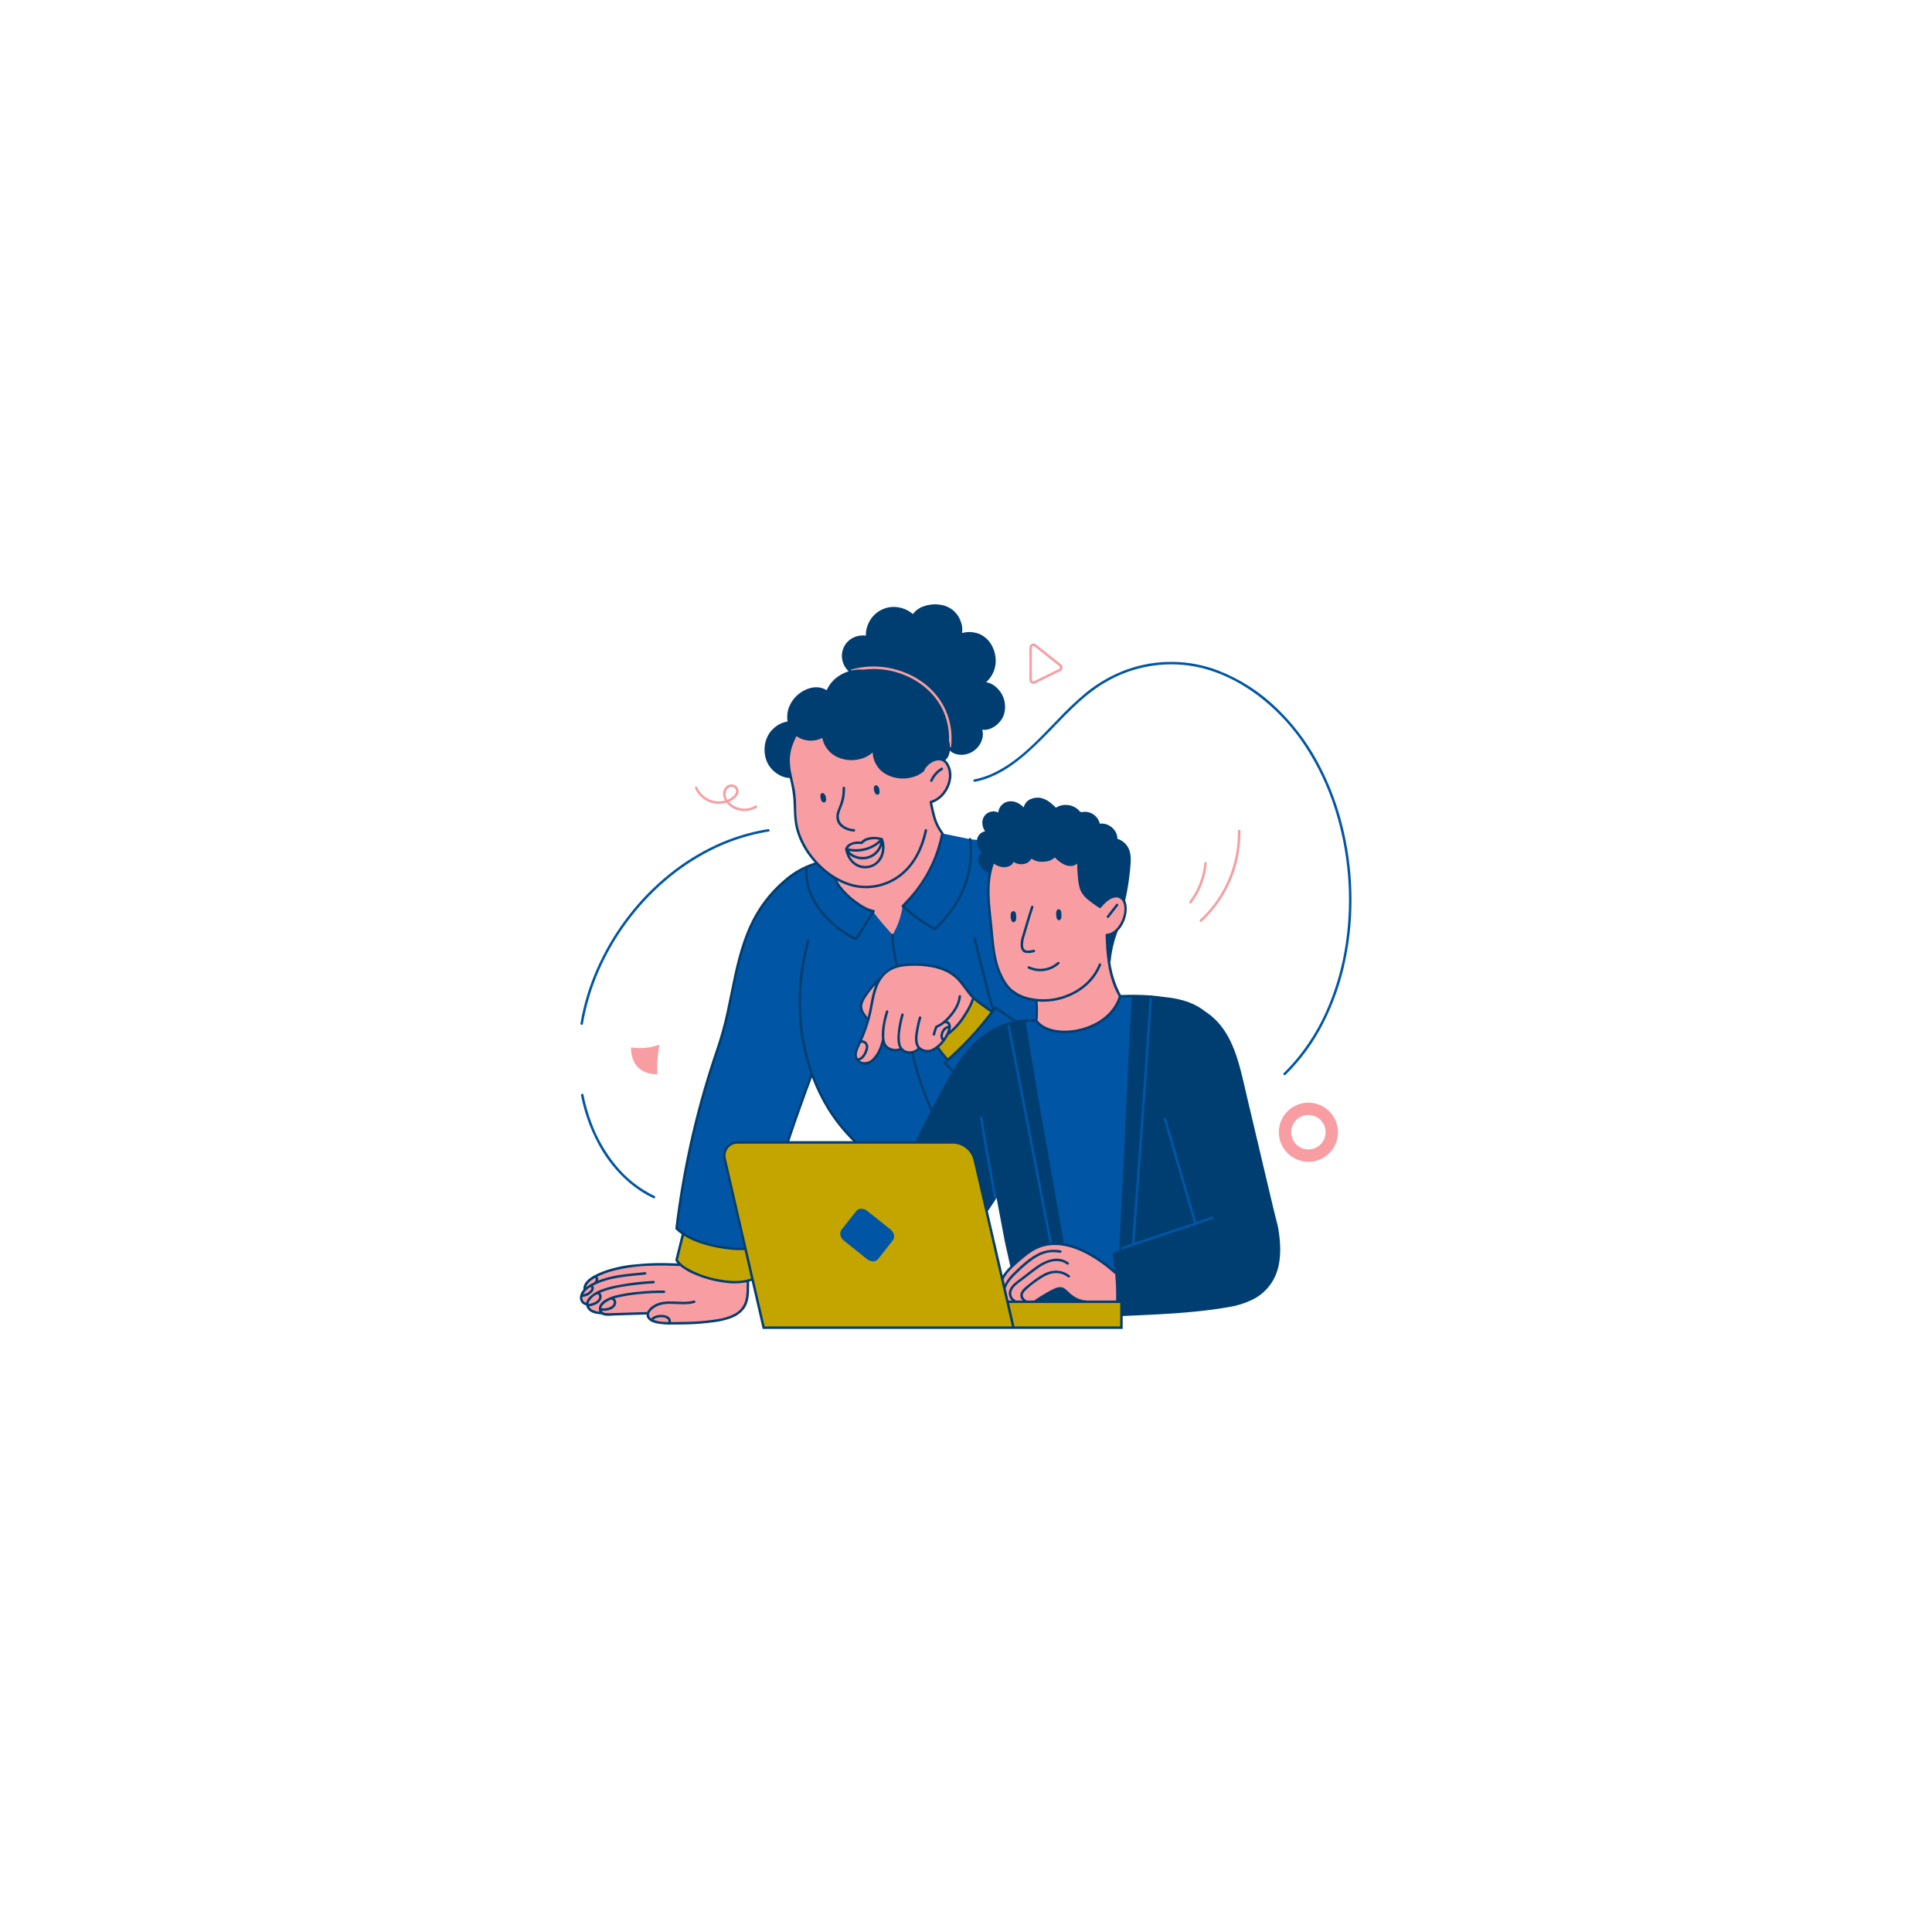
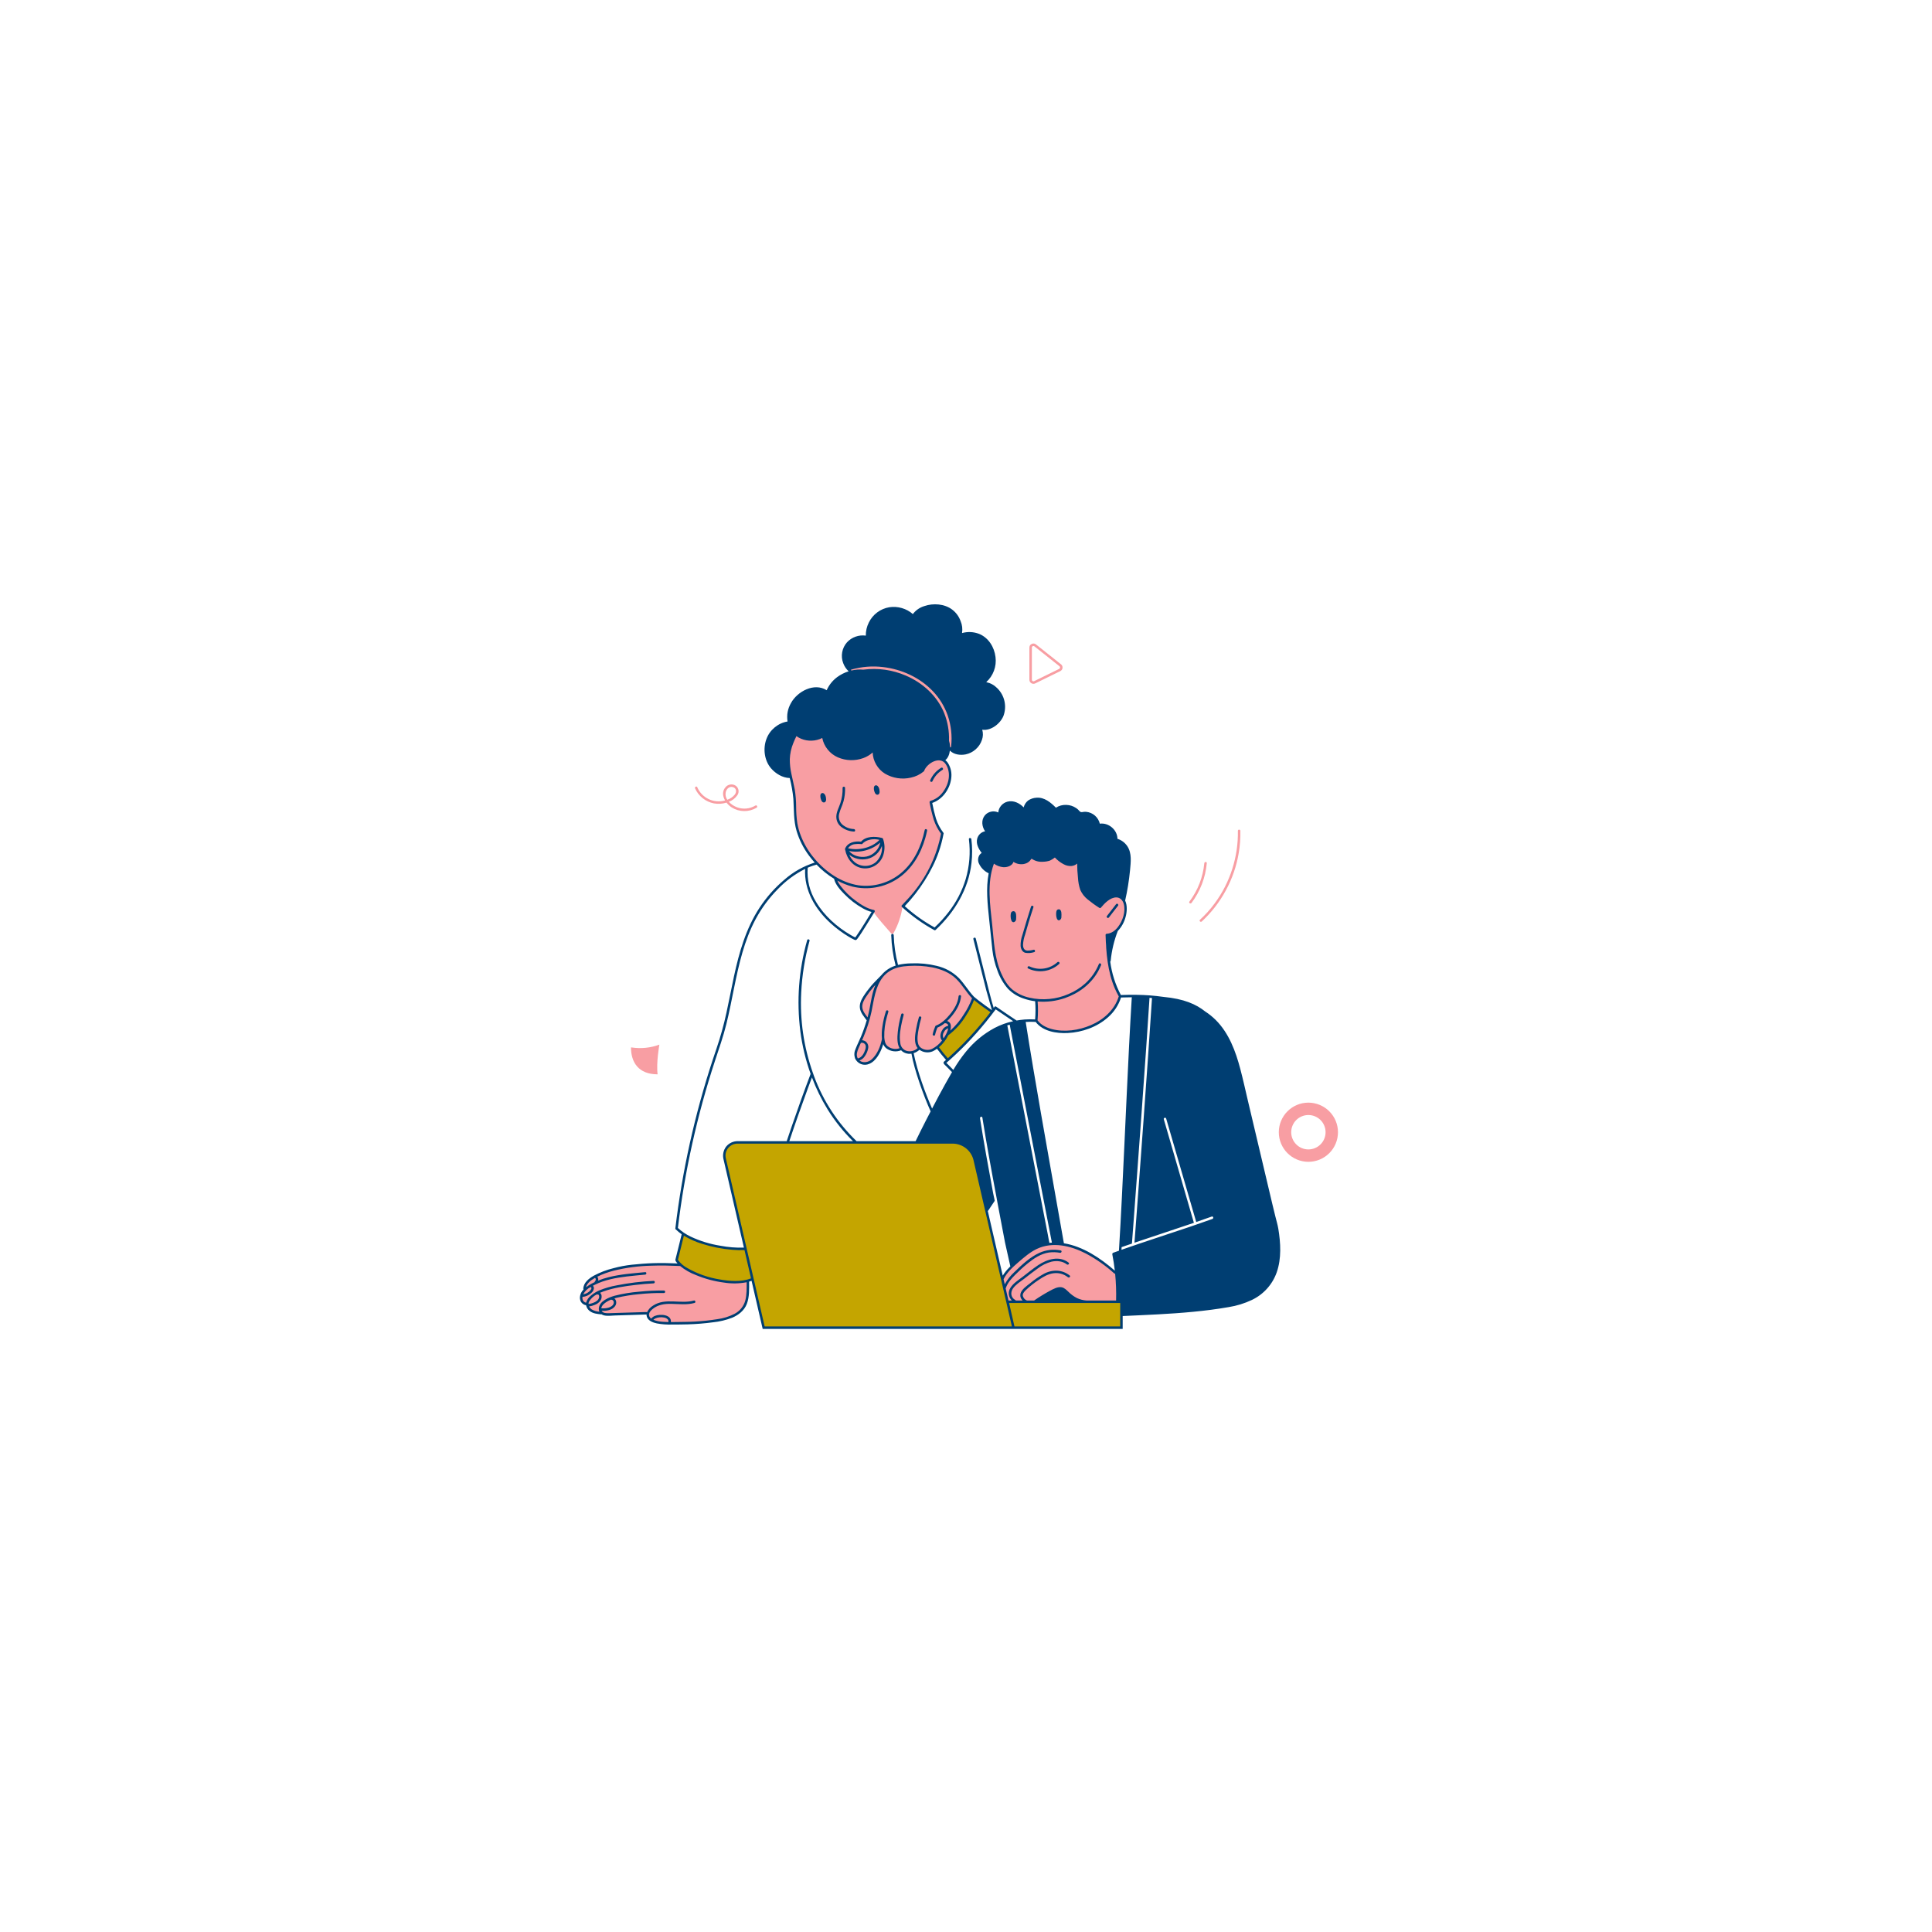
<svg xmlns="http://www.w3.org/2000/svg" width="500" zoomAndPan="magnify" viewBox="0 0 375 375" height="500" preserveAspectRatio="xMidYMid meet" version="1.0">
  <defs>
    <clipPath id="9594df15ee">
      <path d="M 112.5 128 L 262.5 128 L 262.5 253 L 112.5 253 Z M 112.5 128 " clip-rule="nonzero" />
    </clipPath>
    <clipPath id="4308d3b81d">
      <path d="M 112.5 124 L 260 124 L 260 257 L 112.5 257 Z M 112.5 124 " clip-rule="nonzero" />
    </clipPath>
    <clipPath id="8a87c5967f">
      <path d="M 112.5 117 L 249 117 L 249 258 L 112.5 258 Z M 112.5 117 " clip-rule="nonzero" />
    </clipPath>
  </defs>
  <path fill="#c4a500" d="M 182.137 203.59 C 182.098 203.445 182.109 203.301 182.172 203.16 C 182.234 203.02 182.332 202.918 182.469 202.848 C 182.477 202.816 182.488 202.789 182.504 202.762 C 182.914 202.16 183.324 201.562 183.738 200.961 C 183.895 200.719 184.098 200.531 184.352 200.395 C 184.391 200.289 184.457 200.207 184.547 200.145 C 184.723 200.027 184.895 199.906 185.059 199.781 C 185.098 199.652 185.172 199.551 185.277 199.477 C 185.305 199.457 185.332 199.441 185.355 199.422 C 185.359 199.414 185.367 199.41 185.371 199.406 C 185.418 199.367 185.465 199.324 185.508 199.281 C 185.594 199.199 185.676 199.113 185.754 199.023 C 185.797 198.973 185.844 198.922 185.883 198.867 C 185.902 198.844 185.922 198.824 185.938 198.801 C 186.016 198.699 186.09 198.602 186.16 198.5 C 186.398 198.152 186.664 197.824 186.949 197.516 L 187.738 196.215 C 188.09 195.633 188.57 195.027 188.695 194.344 C 188.734 194.219 188.809 194.121 188.922 194.055 C 189.039 193.992 189.16 193.977 189.289 194.008 C 189.391 194.039 189.469 194.098 189.531 194.184 C 189.555 194.191 189.582 194.195 189.605 194.207 C 190.039 194.43 190.457 194.688 190.848 194.98 C 191.062 195.141 191.277 195.309 191.477 195.488 C 191.625 195.605 191.746 195.746 191.844 195.91 L 191.887 195.93 C 191.969 195.973 192.023 196.035 192.062 196.121 C 192.082 196.125 192.105 196.133 192.125 196.141 C 192.238 196.211 192.309 196.309 192.344 196.438 C 192.375 196.562 192.363 196.684 192.301 196.801 C 191.766 198.035 190.758 198.883 189.816 199.793 C 189.738 199.875 189.664 199.961 189.582 200.043 C 189.504 200.129 189.43 200.219 189.352 200.309 C 189.113 200.578 188.867 200.844 188.625 201.113 C 188.594 201.16 188.555 201.203 188.52 201.254 C 188.48 201.312 188.43 201.359 188.371 201.398 C 187.973 201.844 187.578 202.289 187.172 202.73 C 187.113 202.793 187.043 202.836 186.957 202.855 C 186.945 202.871 186.934 202.883 186.918 202.895 C 186.914 202.914 186.906 202.934 186.898 202.953 C 186.805 203.086 186.695 203.199 186.57 203.301 C 186.375 203.484 186.184 203.672 185.988 203.855 L 185.191 204.617 C 184.949 204.867 184.707 205.113 184.465 205.363 C 184.371 205.457 184.258 205.504 184.125 205.504 C 184.051 205.504 183.984 205.488 183.922 205.453 C 183.758 205.445 183.637 205.371 183.555 205.227 C 183.363 204.934 183.133 204.668 182.871 204.43 C 182.625 204.195 182.234 203.93 182.137 203.59 Z M 185.051 221.738 L 143.281 221.738 C 141.426 221.738 140.262 223.215 140.684 225.031 L 144.688 242.371 C 143.977 242.414 143.262 242.422 142.551 242.391 L 142.547 242.387 L 138.629 241.758 C 138.613 241.75 138.602 241.746 138.586 241.742 C 136.73 241.41 134.965 240.801 133.297 239.918 C 133.129 239.801 132.945 239.762 132.746 239.797 C 132.566 239.84 132.453 239.953 132.41 240.133 C 132.18 241.551 131.852 242.945 131.426 244.316 C 131.391 244.422 131.395 244.527 131.441 244.629 C 131.484 244.73 131.562 244.805 131.664 244.848 C 131.715 244.977 131.785 245.09 131.879 245.191 C 131.941 245.258 132.008 245.32 132.086 245.371 C 132.383 245.629 132.684 245.879 133.004 246.109 C 133.395 246.375 133.805 246.59 134.246 246.758 C 135.098 247.105 135.961 247.43 136.816 247.762 C 136.891 247.789 136.969 247.805 137.047 247.805 C 137.754 248.066 138.473 248.277 139.207 248.438 C 139.91 248.602 140.621 248.699 141.344 248.727 C 141.965 248.809 142.59 248.848 143.219 248.836 C 143.781 248.824 144.332 248.75 144.879 248.621 C 145.273 248.535 145.645 248.395 145.996 248.199 C 146.16 248.848 146.32 249.492 146.484 250.141 L 148.227 257.699 L 196.715 257.699 L 189.168 225.031 C 189.047 224.574 188.855 224.145 188.598 223.746 C 188.34 223.352 188.023 223.004 187.652 222.707 C 187.281 222.41 186.875 222.18 186.43 222.016 C 185.984 221.848 185.523 221.758 185.051 221.738 Z M 195.562 252.672 L 196.715 257.699 L 217.672 257.699 L 217.672 252.672 Z M 195.562 252.672 " fill-opacity="1" fill-rule="nonzero" />
  <g clip-path="url(#9594df15ee)">
-     <path fill="#0056a4" d="M 261.145 186.285 C 260.277 190.531 258.871 194.59 256.918 198.457 C 255.004 202.254 252.535 205.641 249.512 208.629 C 249.289 208.844 248.949 208.504 249.172 208.289 C 249.891 207.582 250.582 206.852 251.242 206.09 C 253.98 202.887 256.16 199.344 257.789 195.457 C 259.473 191.461 260.621 187.312 261.238 183.016 C 261.871 178.625 262.008 174.223 261.641 169.801 C 261.27 165.379 260.41 161.055 259.059 156.832 C 257.734 152.695 255.898 148.797 253.547 145.145 C 251.254 141.574 248.457 138.449 245.164 135.773 C 241.309 132.672 236.758 130.277 231.871 129.359 C 228.863 128.812 225.852 128.809 222.84 129.355 C 219.828 129.902 217.012 130.965 214.387 132.535 C 209.664 135.336 206.113 139.609 202.262 143.434 C 198.609 147.062 194.434 150.719 189.23 151.75 C 188.926 151.812 188.797 151.348 189.102 151.285 C 190.352 151.039 191.551 150.645 192.707 150.109 C 197.66 147.82 201.453 143.605 205.191 139.762 C 206.973 137.852 208.863 136.059 210.871 134.391 C 213.273 132.453 215.922 130.965 218.824 129.922 C 221.691 128.91 224.648 128.43 227.688 128.473 C 230.727 128.516 233.668 129.082 236.504 130.172 C 240.754 131.848 244.523 134.273 247.809 137.445 C 250.898 140.418 253.48 143.781 255.551 147.535 C 257.691 151.41 259.316 155.492 260.422 159.781 C 261.547 164.113 262.172 168.516 262.297 172.988 C 262.434 177.465 262.047 181.898 261.145 186.285 Z M 236.426 235.789 C 236.488 236.043 236.457 236.285 236.324 236.516 C 236.195 236.742 236.004 236.895 235.754 236.973 C 234.465 237.457 233.176 237.984 231.859 238.402 C 231.52 238.551 231.176 238.688 230.844 238.836 C 229.766 239.312 228.688 239.785 227.602 240.25 C 225.359 241.211 223.102 242.145 220.836 243.051 C 220.562 243.145 220.309 243.105 220.078 242.938 C 219.824 243.02 219.566 243.086 219.305 243.129 C 219.238 243.215 219.16 243.289 219.074 243.352 C 218.93 243.449 218.77 243.512 218.594 243.535 C 218.422 243.562 218.25 243.547 218.082 243.496 C 217.914 243.441 217.77 243.355 217.641 243.238 C 217.512 243.117 217.414 242.977 217.352 242.812 C 217.344 242.949 217.277 243.055 217.156 243.121 C 217.043 243.176 216.926 243.227 216.805 243.266 C 216.684 243.312 216.566 243.359 216.449 243.402 C 216.293 243.461 216.137 243.516 215.98 243.566 C 216.176 244.555 216.352 245.543 216.488 246.539 C 216.523 246.691 216.469 246.789 216.32 246.836 C 216.285 246.844 216.25 246.844 216.219 246.836 C 216.102 246.875 216.012 246.844 215.949 246.738 C 215.906 246.672 215.867 246.613 215.828 246.551 C 215.727 246.613 215.641 246.594 215.57 246.496 C 215.426 246.316 215.266 246.152 215.105 245.984 C 215.008 245.875 214.906 245.77 214.809 245.664 C 214.789 245.648 214.773 245.633 214.758 245.617 C 214.57 245.457 214.367 245.312 214.172 245.164 L 213.113 244.363 L 212.82 244.145 L 212.234 243.742 C 211.582 243.449 210.938 243.152 210.281 242.867 C 209.207 242.398 208.055 241.758 206.875 241.613 C 206.574 241.598 206.355 241.453 206.215 241.184 C 206.152 241.098 206.113 241 206.102 240.891 C 206.016 240.305 205.93 239.719 205.844 239.129 C 205.738 238.992 205.676 238.836 205.656 238.664 C 205.457 237.156 205.238 235.648 205.012 234.145 C 204.938 234.055 204.891 233.953 204.863 233.844 C 204.062 230.254 203.453 226.629 203.039 222.977 C 202.812 221.832 202.594 220.688 202.387 219.543 C 202.371 219.5 202.359 219.457 202.352 219.414 C 201.637 215.227 200.926 211.035 200.211 206.844 C 200.195 206.754 200.195 206.66 200.215 206.57 C 199.895 204.867 199.594 203.164 199.297 201.461 C 199.281 201.371 199.281 201.281 199.301 201.191 C 199.086 200.398 198.938 199.598 198.855 198.781 C 198.844 198.547 198.93 198.363 199.121 198.227 C 198.949 198.234 198.777 198.234 198.602 198.223 C 198.367 198.211 198.129 198.191 197.891 198.191 C 197.496 198.266 197.102 198.352 196.715 198.453 C 196.676 198.465 196.641 198.477 196.605 198.484 C 196.641 198.5 196.676 198.516 196.711 198.535 C 196.82 198.605 196.918 198.688 197.008 198.781 C 197.012 198.785 197.016 198.789 197.02 198.793 C 197.023 198.797 197.023 198.801 197.027 198.805 C 197.055 198.836 197.078 198.867 197.102 198.898 C 197.145 198.949 197.188 199 197.223 199.059 C 197.223 199.059 197.227 199.062 197.227 199.066 C 197.273 199.164 197.316 199.266 197.355 199.367 C 197.355 199.375 197.359 199.383 197.359 199.391 C 197.418 199.605 197.418 199.82 197.359 200.031 C 197.324 200.121 197.285 200.207 197.25 200.293 C 197.336 203.301 198.152 206.25 198.801 209.176 C 199.453 212.113 200.168 215.012 200.359 218.02 C 200.895 219.637 201.355 221.273 201.73 222.934 C 201.965 223.965 202.168 225 202.34 226.043 C 202.488 226.93 202.52 227.898 202.875 228.734 C 203.102 229.191 203.293 229.664 203.453 230.148 C 203.566 230.625 203.641 231.105 203.676 231.594 C 203.777 232.637 203.867 233.68 204.02 234.719 C 204.18 235.801 204.375 236.879 204.605 237.949 C 204.836 239.02 205.223 240.121 205.121 241.23 C 205.117 241.387 205.086 241.539 205.023 241.684 C 204.961 241.832 204.875 241.961 204.762 242.07 C 204.648 242.184 204.52 242.27 204.375 242.332 C 204.23 242.395 204.078 242.43 203.918 242.434 C 203.312 242.434 202.656 241.875 202.715 241.23 C 202.809 240.195 202.395 239.133 202.188 238.129 C 201.977 237.094 201.797 236.055 201.648 235.008 C 201.5 233.941 201.383 232.875 201.289 231.801 C 201.266 231.352 201.184 230.918 201.043 230.492 C 200.891 230.082 200.668 229.699 200.516 229.289 C 200.188 228.395 200.141 227.395 199.984 226.461 C 199.809 225.418 199.598 224.383 199.359 223.355 C 198.992 221.758 198.543 220.184 198.031 218.629 C 198.027 218.613 198.02 218.602 198.02 218.59 C 197.898 218.223 197.773 217.855 197.648 217.492 C 197.535 217.137 197.59 216.809 197.812 216.512 C 197.148 211 194.945 205.699 194.836 200.113 C 194.832 200.008 194.844 199.906 194.867 199.805 C 194.855 199.734 194.848 199.668 194.852 199.598 C 194.852 199.375 194.906 199.172 195.016 198.98 C 195.02 198.973 195.023 198.969 195.027 198.965 L 195.02 198.965 C 194.645 199.09 194.262 199.25 193.867 199.34 C 192.336 200.227 190.879 201.223 189.496 202.324 C 188.98 202.887 188.465 203.449 187.957 204.016 C 187.566 204.438 187.215 204.891 186.898 205.371 C 186.617 205.855 186.301 206.316 185.949 206.754 C 185.945 206.758 185.941 206.758 185.938 206.766 C 185.672 207.238 185.402 207.707 185.098 208.156 C 184.801 208.582 184.547 209.027 184.328 209.496 C 184.324 209.504 184.316 209.508 184.312 209.516 C 183.965 210.246 183.566 210.941 183.113 211.609 L 182.785 212.141 C 182.566 212.605 182.344 213.07 182.113 213.531 C 181.574 214.59 181.059 215.672 180.48 216.711 C 180.473 216.785 180.449 216.852 180.41 216.914 C 180.324 217.043 180.242 217.18 180.156 217.309 C 179.934 217.742 179.684 218.164 179.414 218.566 C 178.871 219.879 177.879 221.738 177.867 221.738 C 177.652 221.781 166.156 221.738 166.156 221.738 C 162.328 218.074 159.512 213.746 157.703 208.762 C 157.586 209.027 157.461 209.289 157.324 209.547 C 157.023 210.348 156.695 211.145 156.344 211.934 C 156.203 212.32 156.059 212.711 155.91 213.098 C 155.914 213.176 155.895 213.25 155.859 213.32 C 155.648 213.758 155.461 214.203 155.293 214.656 C 155.27 214.723 155.246 214.789 155.227 214.852 C 155.219 214.867 155.211 214.883 155.199 214.898 C 154.605 216.551 154.215 218.281 153.516 219.898 C 153.426 220.199 153.316 220.496 153.191 220.781 L 153.188 220.793 C 153.172 220.828 153.156 220.867 153.141 220.906 C 153.117 220.957 153.082 221 153.039 221.039 C 153.035 221.047 153.031 221.059 153.027 221.07 C 153.055 221.156 153.059 221.246 153.043 221.336 C 153.008 221.477 152.922 221.574 152.785 221.633 C 152.691 221.738 152.574 221.781 152.434 221.758 C 151.27 221.676 150.105 221.664 148.941 221.723 L 145.371 221.789 C 145.359 221.789 145.352 221.785 145.344 221.781 C 144.957 221.84 144.574 221.824 144.195 221.742 C 143.824 221.688 143.457 221.684 143.086 221.73 C 142.738 221.781 142.391 221.855 142.055 221.965 C 141.992 222.043 141.914 222.102 141.816 222.133 C 141.754 222.152 141.688 222.176 141.621 222.199 L 141.617 222.199 C 141.547 222.27 141.473 222.336 141.402 222.414 C 141.395 222.426 141.383 222.434 141.375 222.445 L 140.645 223.543 C 140.598 223.695 140.559 223.848 140.531 224 C 140.777 225.184 140.992 226.367 141.191 227.555 C 141.207 227.582 141.223 227.609 141.234 227.641 C 141.691 229.238 142.039 230.859 142.277 232.508 C 142.297 232.59 142.316 232.672 142.34 232.758 C 142.395 232.816 142.43 232.883 142.445 232.961 C 143.117 235.883 143.734 238.82 144.566 241.703 C 144.629 241.891 144.582 242.047 144.422 242.172 C 144.422 242.195 144.418 242.219 144.41 242.238 L 144.41 242.246 L 144.41 242.242 C 144.363 242.336 144.289 242.383 144.188 242.391 C 143.641 242.43 143.094 242.406 142.551 242.32 L 142.434 242.324 C 142.395 242.34 142.355 242.348 142.312 242.359 C 142.031 242.41 141.746 242.406 141.465 242.348 C 141.324 242.32 141.184 242.281 141.047 242.234 C 140.84 242.211 140.637 242.172 140.438 242.125 C 140.41 242.121 140.379 242.121 140.352 242.117 C 139.305 241.961 138.273 241.738 137.254 241.445 C 136.707 241.297 136.18 241.102 135.664 240.859 C 134.168 240.539 132.707 239.875 131.703 238.688 C 131.664 238.637 131.633 238.582 131.609 238.523 L 131.324 238.438 C 132.77 226.363 135.484 214.582 139.477 203.094 C 142.699 193.816 142.355 183.316 148.445 175.156 C 150.645 172.207 153.824 169.262 157.32 167.945 C 157.559 167.805 157.812 167.719 158.086 167.688 C 158.246 167.641 158.406 167.59 158.566 167.547 L 158.508 167.707 C 158.883 167.797 159.195 167.992 159.445 168.289 C 159.914 168.82 160.453 169.266 161.062 169.629 C 161.473 169.867 161.816 170.18 162.09 170.57 C 162.297 170.875 162.465 171.203 162.668 171.512 C 162.844 171.781 163.035 172.039 163.242 172.285 C 163.477 172.57 163.73 172.844 163.992 173.102 C 164.074 173.184 164.137 173.277 164.184 173.383 L 169.359 176.734 C 169.375 176.738 169.391 176.742 169.406 176.75 C 169.438 176.676 169.492 176.637 169.57 176.625 C 169.648 176.617 169.711 176.645 169.762 176.707 C 170.984 178.211 172.176 179.742 173.336 181.301 C 174.086 179.547 174.641 177.734 174.992 175.863 C 175.008 175.781 175.059 175.727 175.137 175.699 C 175.219 175.672 175.289 175.684 175.352 175.742 C 179.172 171.965 181.934 167.047 182.91 161.77 L 188.301 162.887 C 188.305 162.891 188.305 162.898 188.305 162.902 L 189.422 163.004 C 189.664 163.008 189.816 163.125 189.887 163.355 C 190.027 164.02 190.258 164.652 190.578 165.25 C 190.648 165.387 190.656 165.531 190.602 165.676 C 190.617 165.82 190.574 165.945 190.465 166.043 C 190.324 166.18 190.215 166.34 190.141 166.523 C 190.191 166.867 190.246 167.215 190.301 167.559 C 190.312 167.652 190.328 167.75 190.348 167.844 C 190.395 167.93 190.449 168.012 190.512 168.09 C 190.891 168.52 191.324 168.887 191.809 169.195 C 191.953 169.285 192.027 169.418 192.031 169.586 C 192.18 169.84 192.188 170.098 192.059 170.363 C 192.023 170.438 191.988 170.516 191.953 170.594 L 191.945 170.617 C 191.797 172.113 191.746 173.609 191.801 175.109 C 192.094 177.246 192.336 179.383 192.461 181.543 C 192.473 181.789 192.492 182.039 192.516 182.285 C 192.527 182.316 192.535 182.344 192.543 182.375 C 192.918 184.355 193.238 186.359 193.797 188.301 C 193.852 188.348 193.895 188.406 193.922 188.473 C 194.242 189.359 194.652 190.203 195.152 191 C 195.156 191.004 195.16 191.012 195.168 191.016 C 195.656 191.465 196.203 191.844 196.664 192.32 C 196.969 192.523 197.27 192.727 197.574 192.926 C 197.797 193.082 198.027 193.227 198.27 193.352 C 198.301 193.371 198.332 193.387 198.367 193.398 C 198.34 193.391 198.344 193.391 198.375 193.402 C 198.434 193.43 198.492 193.449 198.555 193.469 C 198.621 193.488 198.691 193.508 198.762 193.523 C 198.797 193.531 198.836 193.539 198.871 193.543 C 198.93 193.555 198.941 193.555 198.902 193.551 C 199.047 193.562 199.168 193.625 199.266 193.73 C 199.762 193.836 200.266 193.93 200.762 194.031 C 200.957 194.062 201.07 194.176 201.098 194.375 C 201.102 194.383 201.113 194.391 201.117 194.398 C 201.184 194.562 201.211 194.734 201.199 194.914 C 201.211 195.211 201.223 195.512 201.23 195.812 C 201.242 196.414 201.242 197.012 201.23 197.613 C 201.23 197.75 201.18 197.863 201.082 197.957 C 200.953 198.137 200.777 198.199 200.562 198.148 C 200.363 198.109 200.16 198.105 199.957 198.141 C 199.996 198.152 200.031 198.168 200.066 198.176 C 200.117 198.188 200.172 198.195 200.223 198.207 C 200.227 198.207 200.23 198.211 200.234 198.211 L 200.246 198.211 C 200.453 198.227 200.66 198.203 200.867 198.23 C 201.172 198.285 201.406 198.445 201.566 198.715 C 202.293 199.207 203.07 199.602 203.898 199.902 C 204.664 200.109 205.445 200.199 206.242 200.168 C 206.332 200.129 206.426 200.109 206.527 200.117 C 207.875 200.207 209.211 200.098 210.531 199.793 C 210.738 199.723 210.949 199.648 211.16 199.574 C 211.852 199.254 212.535 198.914 213.207 198.551 C 213.215 198.547 213.227 198.543 213.234 198.535 L 213.324 198.449 C 213.434 198.34 213.562 198.273 213.715 198.25 C 213.734 198.238 213.75 198.227 213.77 198.215 C 213.801 198.191 213.836 198.164 213.867 198.141 C 213.879 198.129 213.906 198.109 213.93 198.09 C 214.012 198.023 214.098 197.953 214.176 197.887 C 214.504 197.605 214.816 197.305 215.117 196.996 C 215.645 196.449 216.129 195.867 216.613 195.281 C 216.855 194.77 217.094 194.254 217.316 193.734 C 217.453 193.488 217.66 193.371 217.938 193.375 L 219.008 193.469 C 219.074 193.434 219.145 193.41 219.219 193.395 C 219.383 193.375 219.535 193.402 219.68 193.48 C 219.848 193.582 219.957 193.723 220.012 193.914 C 220.023 193.977 220.027 194.043 220.027 194.105 L 220.035 194.105 L 220.027 194.195 C 220.027 194.211 220.023 194.227 220.023 194.238 C 219.992 194.527 219.965 194.812 219.938 195.098 C 219.922 195.297 219.891 195.492 219.844 195.688 C 219.816 195.777 219.789 195.871 219.762 195.961 C 219.668 198.777 219.551 201.59 219.23 204.387 C 219.234 204.465 219.242 204.539 219.242 204.617 C 219.254 205.375 219.223 206.137 219.195 206.891 C 219.18 207.379 219.148 207.867 219.125 208.355 C 219.148 208.438 219.16 208.52 219.156 208.602 C 219.102 209.789 219.031 210.973 218.953 212.156 C 218.977 214.949 218.836 217.738 218.531 220.516 C 218.523 220.586 218.504 220.652 218.48 220.719 C 218.434 222.348 218.359 223.977 218.25 225.605 C 218.484 227.777 218.199 230.043 218.098 232.207 C 218 234.395 217.898 236.578 217.801 238.762 C 217.801 238.793 217.805 238.82 217.805 238.848 C 217.789 239.133 217.773 239.418 217.758 239.703 C 217.75 239.906 217.672 240.074 217.52 240.207 C 217.535 240.676 217.551 241.145 217.562 241.609 C 217.582 241.594 217.598 241.574 217.617 241.559 C 217.801 241.324 218.043 241.219 218.34 241.234 C 218.473 241.238 218.602 241.262 218.723 241.309 C 218.914 241.309 219.105 241.285 219.289 241.234 C 219.43 234.992 220.645 228.816 220.453 222.562 C 220.441 222.367 220.488 222.191 220.594 222.027 L 221.742 208.277 C 221.941 205.914 222.176 203.551 222.148 201.176 C 222.137 200.039 222.008 198.898 222.082 197.762 C 222.133 196.988 222.32 196.227 222.391 195.461 C 222.34 195.34 222.305 195.219 222.289 195.09 C 222.246 194.766 222.289 194.449 222.414 194.148 C 222.5 193.941 222.629 193.773 222.809 193.645 C 222.809 193.602 222.812 193.559 222.82 193.516 C 222.859 193.387 222.945 193.32 223.078 193.316 C 223.086 193.316 223.09 193.309 223.094 193.309 C 223.105 193.305 223.117 193.305 223.125 193.305 C 223.16 193.285 223.199 193.273 223.238 193.27 C 223.254 193.27 223.266 193.273 223.277 193.277 C 223.297 193.273 223.312 193.273 223.332 193.27 C 223.348 193.273 223.363 193.281 223.379 193.281 C 223.434 193.277 223.484 193.266 223.539 193.266 C 223.621 193.262 223.691 193.285 223.754 193.34 C 223.801 193.387 223.828 193.441 223.832 193.508 C 223.836 193.543 223.836 193.578 223.828 193.609 C 224.113 193.797 224.273 194.062 224.305 194.402 C 224.453 195.543 224.082 196.633 224.008 197.762 C 223.934 198.898 224.062 200.039 224.074 201.176 C 224.102 203.547 223.867 205.914 223.668 208.277 L 222.484 222.445 C 222.477 222.578 222.441 222.703 222.383 222.82 C 222.527 228.699 221.465 234.512 221.246 240.371 C 221.629 240.188 222.023 240.031 222.426 239.895 C 223.113 239.676 223.836 239.547 224.465 239.168 C 225.051 238.758 225.656 238.383 226.285 238.039 C 227.637 237.426 229.086 237.188 230.512 236.801 C 230.539 236.793 230.57 236.781 230.598 236.773 C 230.492 236.645 230.414 236.496 230.367 236.336 C 229.027 231.906 227.57 227.484 226.336 223.012 L 225.938 221.754 C 225.5 220.367 224.848 218.906 224.945 217.434 C 224.926 217.355 224.906 217.281 224.891 217.203 C 224.586 215.789 226.598 215.141 227.125 216.297 C 227.707 216.777 227.898 217.625 228.141 218.32 L 229.004 220.781 C 229.59 222.461 230.18 224.141 230.766 225.82 C 231.367 227.395 231.855 229 232.238 230.641 C 232.422 231.539 232.531 232.449 232.648 233.359 C 232.699 233.781 232.75 234.203 232.805 234.625 C 232.832 234.855 232.863 235.086 232.891 235.316 C 233.016 235.457 233.113 235.617 233.172 235.801 C 233.176 235.809 233.176 235.812 233.18 235.82 C 233.211 235.836 233.246 235.848 233.277 235.863 C 233.934 235.613 234.59 235.359 235.242 235.117 C 235.5 235.047 235.742 235.078 235.973 235.211 C 236.203 235.34 236.355 235.531 236.426 235.789 Z M 192.598 196.324 C 192.078 196.047 191.59 195.723 191.129 195.359 C 190.434 194.832 189.738 194.305 189.043 193.777 C 188.973 193.723 188.914 193.656 188.875 193.574 C 188.871 193.574 188.871 193.57 188.867 193.57 C 188.863 193.562 188.859 193.559 188.855 193.555 C 188.852 193.551 188.848 193.551 188.844 193.547 C 188.434 193.312 188.105 192.996 187.855 192.598 C 187.582 192.254 187.312 191.906 187.043 191.562 C 186.531 190.914 186.02 190.266 185.508 189.613 C 185.293 189.418 185.082 189.211 184.859 189.02 C 184.77 188.941 184.672 188.867 184.578 188.789 C 183.996 188.504 183.391 188.262 182.77 188.066 C 181.383 187.66 179.973 187.371 178.539 187.203 C 177.629 187.219 176.715 187.281 175.809 187.242 C 175.414 187.285 175.027 187.336 174.621 187.41 C 174.352 187.457 174.066 187.531 173.777 187.582 C 172.754 188.09 171.836 188.746 171.023 189.547 C 169.984 190.625 169 191.77 168.012 192.898 C 167.906 193.062 167.809 193.227 167.719 193.398 C 167.359 194.109 167.164 194.863 167.137 195.66 C 167.184 195.809 167.223 195.965 167.285 196.117 C 167.477 196.566 167.727 196.98 168.035 197.359 C 168.297 197.625 168.402 197.945 168.348 198.316 C 168.262 198.805 168.113 199.273 167.906 199.727 C 167.902 199.734 167.898 199.746 167.895 199.754 C 167.504 201.02 167 202.242 166.379 203.414 C 166.258 203.77 166.16 204.133 166.086 204.5 C 166.008 204.895 166.035 205.281 166.168 205.66 C 166.176 205.672 166.184 205.684 166.191 205.695 C 166.227 205.75 166.262 205.805 166.301 205.855 C 166.309 205.867 166.324 205.891 166.332 205.895 C 166.352 205.922 166.379 205.949 166.402 205.977 C 166.449 206.027 166.5 206.078 166.551 206.129 C 166.578 206.152 166.605 206.176 166.633 206.199 C 166.637 206.203 166.656 206.215 166.668 206.227 C 166.723 206.27 166.785 206.305 166.848 206.34 C 166.945 206.395 167.051 206.43 167.156 206.453 C 167.34 206.484 167.527 206.5 167.711 206.492 C 167.723 206.488 167.734 206.48 167.746 206.477 C 168 206.418 168.25 206.328 168.488 206.215 C 168.512 206.207 168.539 206.195 168.566 206.184 L 168.57 206.184 C 168.625 206.156 168.684 206.133 168.742 206.105 C 168.844 206.062 168.945 206.012 169.047 205.961 C 169.102 205.938 169.152 205.906 169.203 205.879 C 169.371 205.734 169.539 205.594 169.695 205.434 C 169.801 205.328 169.898 205.215 170 205.102 C 170.043 205.047 170.09 204.992 170.137 204.938 C 170.141 204.93 170.176 204.887 170.188 204.871 C 170.195 204.859 170.219 204.832 170.219 204.828 C 170.289 204.734 170.344 204.637 170.41 204.539 C 170.414 204.527 170.422 204.516 170.43 204.5 C 170.543 204.25 170.625 204.043 170.734 203.77 C 170.855 203.496 170.949 203.215 171.02 202.926 C 171.055 202.797 171.133 202.703 171.246 202.637 C 171.363 202.57 171.484 202.555 171.609 202.59 C 171.793 202.637 171.898 202.75 171.934 202.934 C 171.938 202.938 171.941 202.938 171.945 202.941 C 172.125 203.125 172.324 203.273 172.551 203.391 C 172.766 203.504 172.988 203.602 173.215 203.688 C 173.434 203.777 173.656 203.816 173.891 203.801 C 174.16 203.766 174.418 203.66 174.684 203.609 C 174.848 203.574 174.996 203.613 175.125 203.719 C 175.191 203.742 175.25 203.777 175.301 203.824 C 175.465 203.977 175.652 204.07 175.871 204.105 C 175.93 204.121 175.988 204.133 176.051 204.145 C 176.109 204.152 176.117 204.156 176.078 204.148 C 176.113 204.152 176.148 204.16 176.184 204.16 C 176.316 204.176 176.445 204.184 176.578 204.191 C 176.875 204.223 177.164 204.207 177.457 204.145 C 177.699 204.066 177.918 203.945 178.109 203.777 C 178.293 203.609 178.488 203.59 178.699 203.723 C 178.73 203.73 178.758 203.738 178.789 203.746 C 179.656 204.102 180.508 204.074 181.352 203.672 C 181.609 203.543 181.84 203.371 182.137 203.469 C 182.41 203.559 182.559 203.852 182.719 204.07 C 183.059 204.527 183.398 204.988 183.734 205.445 C 183.738 205.453 183.738 205.461 183.742 205.469 C 183.812 205.52 183.867 205.586 183.898 205.664 C 183.906 205.68 183.914 205.691 183.926 205.707 L 183.93 205.711 C 184.102 205.57 184.273 205.434 184.445 205.293 C 184.508 205.219 184.582 205.156 184.648 205.086 C 184.656 205.055 184.668 205.027 184.684 205 C 185.141 204.473 185.637 203.988 186.176 203.547 C 186.605 203.141 187.008 202.715 187.387 202.27 C 187.832 201.742 188.312 201.254 188.824 200.797 C 188.84 200.707 188.879 200.637 188.945 200.574 C 189.457 200.164 189.938 199.715 190.387 199.23 C 190.824 198.75 191.203 198.23 191.598 197.715 C 191.691 197.59 191.797 197.477 191.902 197.363 C 192.059 197.113 192.227 196.867 192.402 196.633 C 192.469 196.531 192.531 196.426 192.598 196.324 Z M 217.258 242.457 C 217.258 242.438 217.254 242.418 217.254 242.402 C 217.238 242.41 217.223 242.426 217.203 242.434 C 217.223 242.438 217.242 242.445 217.258 242.457 Z M 193.602 230.121 C 193.547 229.887 193.488 229.652 193.422 229.422 L 193.422 229.418 C 193.461 229.055 193.344 228.75 193.074 228.508 C 192.906 228.344 192.918 227.668 192.879 227.414 C 192.793 226.871 192.711 226.328 192.629 225.785 L 192.141 222.645 C 191.988 221.633 191.816 220.625 191.68 219.613 C 191.535 218.539 191.543 217.469 191.492 216.387 C 191.422 214.848 189.016 214.836 189.086 216.387 C 189.141 217.547 189.152 218.688 189.305 219.844 C 189.469 221.07 189.668 222.293 189.859 223.516 C 190.039 224.68 190.219 225.844 190.398 227.008 C 190.52 227.801 190.547 228.723 190.883 229.48 C 190.902 229.59 190.945 229.691 191.008 229.785 C 191.02 229.801 191.027 229.82 191.035 229.836 C 191.109 230.051 191.16 230.273 191.215 230.488 C 191.266 230.688 191.316 230.891 191.359 231.094 C 191.273 231.277 191.234 231.473 191.25 231.68 C 191.195 232.125 191.352 232.48 191.715 232.746 C 191.719 232.75 191.723 232.754 191.727 232.754 C 191.805 232.824 191.895 232.875 191.988 232.91 C 192 232.918 192.012 232.926 192.023 232.93 C 192.117 232.984 192.219 233.012 192.328 233.012 C 192.395 233.023 192.465 233.031 192.535 233.027 C 192.547 233.043 192.559 233.055 192.574 233.066 C 192.617 233.102 192.668 233.121 192.727 233.113 L 192.73 233.117 C 192.738 233.117 192.746 233.121 192.754 233.125 L 192.754 233.121 C 192.758 233.121 192.758 233.125 192.762 233.125 C 192.781 233.137 192.801 233.145 192.82 233.145 C 192.844 233.148 192.863 233.148 192.887 233.145 C 192.887 233.145 192.891 233.141 192.891 233.141 L 192.902 233.145 L 192.965 233.133 L 193.023 233.109 C 193.043 233.098 193.059 233.082 193.074 233.062 L 193.078 233.078 L 193.441 232.539 C 193.441 232.535 193.445 232.535 193.449 232.535 C 193.473 232.508 193.496 232.477 193.512 232.441 L 193.535 232.383 C 193.543 232.355 193.547 232.324 193.539 232.297 C 193.559 232.293 193.574 232.285 193.594 232.285 C 193.617 232.227 193.645 232.168 193.668 232.109 C 193.668 232.105 193.672 232.102 193.672 232.098 C 193.676 232.086 193.68 232.078 193.68 232.07 C 193.695 231.957 193.715 231.848 193.723 231.738 C 193.723 231.73 193.723 231.727 193.727 231.719 C 193.727 231.707 193.719 231.699 193.719 231.688 C 193.773 231.492 193.797 231.293 193.785 231.09 C 193.75 230.762 193.688 230.441 193.602 230.121 Z M 207.395 250.727 C 207.32 250.5 207.207 250.293 207.059 250.109 C 207.039 250.082 207.023 250.055 207.004 250.027 C 206.984 249.855 206.949 249.691 206.906 249.523 C 206.812 249.215 206.629 248.977 206.352 248.805 C 206.215 248.727 206.066 248.676 205.91 248.652 C 205.75 248.633 205.594 248.641 205.441 248.68 C 205.285 248.723 205.145 248.789 205.02 248.887 C 204.891 248.984 204.789 249.102 204.707 249.238 C 204.535 249.531 204.496 249.84 204.586 250.164 C 204.648 250.348 204.648 250.547 204.699 250.734 C 204.73 250.824 204.762 250.91 204.801 250.992 C 204.832 251.078 204.871 251.16 204.918 251.234 C 204.957 251.301 205.004 251.359 205.051 251.418 C 205.031 251.5 205.023 251.586 205.023 251.668 C 205.027 252 205.145 252.285 205.375 252.52 C 205.609 252.742 205.887 252.859 206.211 252.871 C 206.234 252.875 206.262 252.875 206.289 252.875 L 206.352 252.875 C 206.355 252.875 206.359 252.871 206.363 252.871 L 206.383 252.871 C 206.715 252.867 207 252.75 207.234 252.52 C 207.469 252.285 207.586 252 207.586 251.668 C 207.578 251.488 207.539 251.312 207.465 251.148 C 207.457 251.004 207.434 250.863 207.395 250.727 Z M 172.844 238.637 L 168.34 235.039 C 167.957 234.719 167.52 234.582 167.023 234.625 C 166.68 234.656 166.398 234.809 166.184 235.078 L 163.34 238.676 C 162.871 239.273 163.074 240.227 163.793 240.801 L 168.297 244.398 C 168.629 244.672 169.012 244.812 169.441 244.824 C 169.5 244.824 169.555 244.82 169.613 244.812 C 169.957 244.781 170.238 244.629 170.457 244.359 L 173.297 240.762 C 173.766 240.164 173.562 239.215 172.844 238.637 Z M 127.059 232.148 C 124.105 230.719 121.59 228.73 119.516 226.188 C 117.441 223.645 115.844 220.828 114.723 217.742 C 114.09 216.023 113.598 214.27 113.246 212.473 C 113.188 212.168 112.723 212.297 112.781 212.602 C 113.414 215.859 114.508 218.953 116.062 221.883 C 117.609 224.824 119.641 227.383 122.156 229.551 C 123.582 230.754 125.133 231.762 126.816 232.566 C 127.094 232.699 127.34 232.281 127.059 232.148 Z M 147.895 161.629 C 148.328 161.543 148.77 161.465 149.207 161.395 C 149.512 161.348 149.383 160.883 149.078 160.934 C 145.508 161.508 142.086 162.562 138.809 164.102 C 135.535 165.645 132.496 167.562 129.695 169.855 C 126.852 172.172 124.309 174.777 122.062 177.676 C 119.805 180.578 117.891 183.695 116.332 187.027 C 114.781 190.32 113.645 193.75 112.914 197.312 C 112.824 197.75 112.746 198.188 112.672 198.625 C 112.617 198.93 113.082 199.059 113.133 198.754 C 113.746 195.199 114.77 191.77 116.207 188.461 C 117.66 185.125 119.461 181.992 121.617 179.062 C 123.77 176.129 126.219 173.473 128.969 171.09 C 131.688 168.73 134.648 166.734 137.855 165.102 C 141.039 163.477 144.387 162.32 147.895 161.629 Z M 147.895 161.629 " fill-opacity="1" fill-rule="nonzero" />
-   </g>
+     </g>
  <g clip-path="url(#4308d3b81d)">
    <path fill="#f89ea3" d="M 215.02 181.457 C 214.941 181.559 214.879 181.664 214.828 181.781 C 214.465 182.668 214.832 183.941 214.961 184.848 C 215.074 185.656 215.184 186.465 215.262 187.273 C 215.48 187.738 215.625 188.219 215.703 188.727 C 215.984 189.746 216.223 190.793 216.574 191.797 C 216.582 191.82 216.641 191.973 216.652 192.004 C 216.699 192.113 216.754 192.215 216.812 192.32 C 216.93 192.504 217.035 192.695 217.125 192.895 C 217.285 193.125 217.316 193.371 217.227 193.637 C 217.215 193.664 217.203 193.691 217.191 193.719 C 217.09 194.156 216.934 194.574 216.723 194.969 C 216.695 195.031 216.656 195.09 216.609 195.141 C 216.336 195.832 215.922 196.43 215.371 196.93 C 215.137 197.129 214.891 197.309 214.637 197.484 C 214.199 197.988 213.547 198.309 212.98 198.637 C 212.293 199.035 211.574 199.375 210.828 199.656 C 210.039 199.93 209.23 200.109 208.402 200.203 C 208.008 200.266 207.609 200.297 207.207 200.289 C 206.188 200.414 205.184 200.32 204.203 200.012 C 203.719 199.879 203.246 199.707 202.785 199.5 C 202.375 199.305 202.031 199.027 201.75 198.672 C 201.43 198.484 201.262 198.203 201.254 197.832 C 201.262 196.598 201.27 195.363 201.277 194.133 C 199.613 193.992 198.09 193.461 196.703 192.535 C 194.473 191 193.129 186.996 192.848 184.305 L 192.18 177.918 C 191.828 174.527 191.492 170.992 192.617 167.781 C 192.586 167.703 192.594 167.633 192.641 167.566 C 192.691 167.5 192.754 167.473 192.836 167.477 C 192.977 167.492 193.105 167.543 193.223 167.629 C 193.336 167.695 193.449 167.754 193.566 167.812 C 194.012 168.02 194.48 168.152 194.969 168.203 C 194.98 168.203 194.992 168.207 195.008 168.207 C 195.352 168.094 195.66 167.918 195.941 167.688 C 196.098 167.52 196.27 167.371 196.453 167.238 C 196.469 167.16 196.508 167.109 196.582 167.078 C 196.656 167.047 196.723 167.059 196.785 167.105 C 197.117 167.355 197.492 167.508 197.902 167.57 C 198.312 167.629 198.715 167.59 199.105 167.449 C 199.109 167.434 199.117 167.414 199.129 167.398 C 199.227 167.238 199.43 167.164 199.574 167.051 C 199.73 166.926 199.863 166.781 199.977 166.613 C 200.004 166.578 200.035 166.551 200.078 166.531 C 200.113 166.465 200.172 166.422 200.25 166.41 C 200.328 166.398 200.395 166.422 200.449 166.473 C 200.652 166.664 200.879 166.812 201.137 166.922 C 201.609 166.934 202.082 166.926 202.555 166.902 C 202.797 166.887 203.039 166.867 203.281 166.844 C 203.438 166.824 203.594 166.816 203.75 166.812 C 204.023 166.699 204.27 166.543 204.488 166.344 C 204.531 166.293 204.59 166.27 204.656 166.273 C 204.711 166.227 204.777 166.207 204.848 166.219 C 204.918 166.23 204.973 166.27 205.012 166.332 C 205.277 166.699 205.605 167.008 205.992 167.25 C 206.355 167.426 206.73 167.562 207.121 167.66 C 207.238 167.691 207.359 167.715 207.484 167.738 C 207.512 167.742 207.52 167.742 207.523 167.746 C 207.527 167.746 207.535 167.746 207.566 167.75 C 207.617 167.754 207.668 167.758 207.723 167.762 C 207.844 167.77 207.969 167.773 208.09 167.77 C 208.145 167.766 208.195 167.762 208.246 167.758 C 208.281 167.754 208.316 167.75 208.352 167.746 C 208.312 167.75 208.32 167.75 208.383 167.742 C 208.422 167.734 208.465 167.734 208.508 167.738 C 208.594 167.676 208.684 167.621 208.781 167.578 C 208.852 167.543 208.922 167.52 209 167.504 C 209.012 167.496 209.02 167.484 209.035 167.477 C 209.172 167.402 209.281 167.43 209.363 167.562 C 209.383 167.598 209.395 167.637 209.391 167.676 C 209.43 167.742 209.449 167.816 209.453 167.895 C 209.465 168.148 209.441 168.398 209.379 168.645 C 209.391 168.684 209.398 168.727 209.406 168.766 C 209.484 169.945 209.559 171.133 209.734 172.301 C 209.738 172.316 209.742 172.332 209.742 172.348 C 210.016 172.938 210.375 173.469 210.82 173.945 C 211.188 174.328 211.598 174.664 212.051 174.945 C 212.473 175.199 212.863 175.496 213.223 175.828 L 213.391 175.855 C 213.457 175.871 213.52 175.895 213.582 175.926 C 214.883 174.406 216.285 173.609 217.324 174.082 C 219.75 175.18 218.027 181.098 215.02 181.457 Z M 233.758 167.543 C 233.484 170.301 232.52 172.789 230.859 175.012 C 230.676 175.262 231.094 175.5 231.277 175.254 C 232.98 172.957 233.965 170.387 234.238 167.543 C 234.266 167.234 233.785 167.234 233.758 167.543 Z M 184.688 188.953 C 182.68 187.68 180.207 187.238 177.867 187.223 C 175.262 187.203 172.945 187.383 171.195 189.504 L 171.199 189.496 C 170.305 190.445 169.477 191.168 168.715 192.227 C 167.98 193.254 166.793 194.586 167.211 195.953 C 167.438 196.691 167.977 197.273 168.41 197.898 L 168.426 197.852 L 168.508 197.984 C 168.141 199.242 167.695 200.469 167.18 201.672 C 166.797 202.457 166.457 203.258 166.156 204.078 C 165.59 206.008 167.777 207.254 169.371 205.793 C 170.402 204.844 171.117 203.215 171.395 201.852 L 171.457 201.824 C 171.5 202.164 171.598 202.488 171.75 202.797 C 172.16 203.562 173.617 204.211 174.934 203.59 L 174.91 203.527 C 175.598 204.422 177.223 204.738 178.461 203.441 L 178.453 203.422 C 178.789 203.723 179.18 203.91 179.621 203.988 C 180.066 204.066 180.496 204.02 180.914 203.855 C 182.211 203.25 183.238 202.035 183.879 200.785 C 183.906 200.73 183.934 200.668 183.965 200.605 C 184.441 200.375 184.848 200.047 185.176 199.633 C 185.648 199.066 186.094 198.473 186.539 197.887 C 187.223 197 187.98 196.098 188.266 195.016 C 188.355 194.855 188.441 194.691 188.531 194.531 C 188.535 194.523 188.539 194.512 188.543 194.504 C 188.547 194.5 188.547 194.496 188.551 194.492 C 188.602 194.414 188.637 194.324 188.66 194.234 C 188.703 194.059 188.703 193.887 188.66 193.715 L 188.863 193.621 C 187.422 192.113 186.488 190.098 184.688 188.953 Z M 217.336 250.051 C 217.301 249.469 217.234 248.895 217.129 248.32 C 217.102 248.051 217.043 247.789 216.957 247.535 C 216.836 247.242 216.621 247.062 216.309 246.992 C 216.133 246.754 215.941 246.531 215.73 246.32 C 214.984 245.586 214.16 244.953 213.254 244.43 C 212.586 243.992 211.891 243.605 211.172 243.262 C 210.684 242.922 210.168 242.629 209.629 242.379 C 208.078 241.664 206.449 241.324 204.742 241.352 C 203.066 241.359 201.52 241.816 200.105 242.715 C 199.434 243.168 198.797 243.664 198.195 244.207 C 197.836 244.496 197.512 244.824 197.227 245.191 C 196.691 245.477 196.23 245.855 195.84 246.32 C 195.598 246.617 195.367 246.922 195.156 247.238 C 194.938 247.562 194.633 247.918 194.617 248.32 C 194.648 248.797 194.734 249.258 194.875 249.711 C 194.977 250.184 195.078 250.656 195.184 251.129 C 195.27 251.52 195.289 252.09 195.578 252.395 C 195.66 252.484 195.762 252.543 195.883 252.574 C 195.953 252.613 196.027 252.633 196.109 252.633 C 197.543 252.621 198.977 252.645 200.41 252.703 C 200.488 252.707 200.566 252.691 200.637 252.652 C 201.105 252.664 201.559 252.586 201.996 252.41 C 202.668 252.18 203.32 251.906 203.957 251.586 C 204.496 251.301 205.074 251.129 205.684 251.066 C 206.047 251.008 206.414 250.996 206.785 251.031 C 207.012 251.219 207.238 251.41 207.484 251.574 C 207.73 251.746 208.027 251.863 208.258 252.055 C 208.492 252.297 208.762 252.484 209.07 252.609 C 209.535 252.762 210.008 252.805 210.488 252.734 C 210.512 252.742 210.531 252.75 210.555 252.758 C 211.664 252.797 212.777 252.828 213.891 252.816 C 214.941 252.801 216.016 252.641 217.066 252.727 C 217.152 252.566 217.156 252.406 217.078 252.246 C 217.129 252.102 217.168 251.953 217.199 251.801 C 217.324 251.227 217.371 250.641 217.336 250.051 Z M 259.699 219.762 C 259.699 220.141 259.664 220.516 259.59 220.883 C 259.516 221.254 259.406 221.613 259.262 221.961 C 259.117 222.309 258.941 222.641 258.734 222.953 C 258.523 223.266 258.285 223.559 258.02 223.824 C 257.75 224.09 257.461 224.328 257.148 224.539 C 256.836 224.746 256.504 224.926 256.156 225.07 C 255.809 225.215 255.449 225.324 255.078 225.395 C 254.707 225.469 254.336 225.508 253.957 225.508 C 253.582 225.508 253.207 225.469 252.836 225.395 C 252.469 225.324 252.109 225.215 251.762 225.07 C 251.41 224.926 251.082 224.746 250.766 224.539 C 250.453 224.328 250.164 224.09 249.898 223.824 C 249.629 223.559 249.391 223.266 249.184 222.953 C 248.973 222.641 248.797 222.309 248.652 221.961 C 248.508 221.613 248.398 221.254 248.324 220.883 C 248.25 220.516 248.215 220.141 248.215 219.762 C 248.215 219.387 248.25 219.012 248.324 218.645 C 248.398 218.273 248.508 217.914 248.652 217.566 C 248.797 217.219 248.973 216.887 249.184 216.574 C 249.391 216.258 249.629 215.969 249.898 215.703 C 250.164 215.438 250.453 215.199 250.766 214.988 C 251.082 214.777 251.41 214.602 251.762 214.457 C 252.109 214.312 252.469 214.203 252.836 214.129 C 253.207 214.059 253.582 214.02 253.957 214.02 C 254.336 214.02 254.707 214.059 255.078 214.133 C 255.449 214.207 255.805 214.316 256.156 214.461 C 256.504 214.605 256.832 214.781 257.148 214.992 C 257.461 215.199 257.75 215.438 258.016 215.703 C 258.281 215.973 258.52 216.262 258.73 216.574 C 258.941 216.887 259.117 217.219 259.262 217.566 C 259.406 217.914 259.516 218.273 259.59 218.645 C 259.664 219.012 259.699 219.387 259.699 219.762 Z M 257.293 219.762 C 257.293 219.32 257.211 218.895 257.039 218.488 C 256.871 218.078 256.629 217.715 256.316 217.402 C 256.004 217.09 255.645 216.852 255.234 216.68 C 254.824 216.512 254.398 216.426 253.957 216.426 C 253.516 216.426 253.09 216.512 252.68 216.68 C 252.273 216.852 251.91 217.09 251.598 217.402 C 251.285 217.719 251.043 218.078 250.875 218.488 C 250.707 218.895 250.621 219.32 250.621 219.766 C 250.621 220.207 250.707 220.633 250.875 221.039 C 251.043 221.449 251.285 221.809 251.598 222.125 C 251.91 222.438 252.273 222.676 252.68 222.848 C 253.09 223.016 253.516 223.102 253.957 223.102 C 254.398 223.102 254.824 223.016 255.234 222.844 C 255.645 222.676 256.004 222.434 256.316 222.121 C 256.629 221.809 256.871 221.449 257.039 221.039 C 257.211 220.633 257.293 220.207 257.293 219.762 Z M 240.273 161.266 C 240.316 163.793 239.949 166.262 239.18 168.672 C 238.414 171.078 237.277 173.301 235.777 175.336 C 234.93 176.488 233.977 177.551 232.918 178.52 C 232.691 178.73 233.031 179.07 233.262 178.859 C 235.156 177.098 236.719 175.078 237.945 172.805 C 239.176 170.527 240.008 168.113 240.438 165.562 C 240.68 164.141 240.785 162.707 240.754 161.266 C 240.75 161.113 240.668 161.035 240.516 161.035 C 240.359 161.035 240.277 161.109 240.273 161.266 Z M 146.863 156.773 C 146.113 157.219 145.305 157.438 144.43 157.43 C 143.559 157.418 142.754 157.18 142.016 156.715 C 141.629 156.461 141.293 156.152 141.012 155.785 C 140.211 156.035 139.395 156.086 138.566 155.938 C 137.758 155.777 137.031 155.441 136.387 154.93 C 135.742 154.414 135.254 153.781 134.918 153.031 C 134.793 152.75 135.207 152.504 135.332 152.789 C 135.547 153.297 135.844 153.75 136.227 154.148 C 136.605 154.547 137.047 154.863 137.543 155.102 C 138.043 155.34 138.566 155.48 139.113 155.527 C 139.664 155.574 140.203 155.52 140.734 155.367 C 140.25 154.527 140.129 153.531 140.875 152.738 C 141.117 152.477 141.418 152.32 141.773 152.273 C 142.125 152.223 142.457 152.293 142.762 152.48 C 142.91 152.578 143.035 152.699 143.137 152.848 C 143.234 152.996 143.301 153.16 143.336 153.332 C 143.371 153.508 143.367 153.684 143.332 153.859 C 143.297 154.035 143.227 154.195 143.121 154.344 C 142.707 154.949 142.156 155.375 141.465 155.625 C 141.918 156.121 142.465 156.484 143.102 156.711 C 143.684 156.918 144.285 156.992 144.898 156.93 C 145.516 156.867 146.09 156.676 146.621 156.355 C 146.887 156.191 147.125 156.609 146.863 156.773 Z M 141.164 155.23 C 141.754 155.035 142.242 154.699 142.633 154.215 C 143.023 153.676 142.938 152.961 142.234 152.77 C 141.559 152.59 141.012 153.129 140.867 153.754 C 140.758 154.289 140.855 154.781 141.164 155.23 Z M 127.645 208.527 C 127.344 206.316 127.984 202.766 127.984 202.766 C 126.23 203.402 124.434 203.582 122.59 203.309 L 122.473 203.309 C 122.473 206.16 123.906 208.527 127.645 208.527 Z M 166.039 131.609 C 167.141 131.695 168.195 131.379 169.246 131.098 C 169.668 130.984 170.098 130.906 170.531 130.867 C 171.176 130.961 171.812 131.102 172.438 131.285 C 174.266 131.785 175.953 132.59 177.488 133.699 C 179.109 134.918 180.102 136.609 181.156 138.305 C 181.578 138.977 182.027 139.664 182.402 140.383 C 182.801 141.613 183.039 142.871 183.125 144.16 C 183.129 144.32 183.164 144.473 183.227 144.617 C 183.289 144.766 183.375 144.895 183.488 145.004 C 183.598 145.117 183.727 145.203 183.875 145.266 C 184.02 145.328 184.172 145.363 184.328 145.363 C 184.488 145.363 184.641 145.332 184.789 145.27 C 184.934 145.207 185.066 145.121 185.176 145.008 C 185.289 144.898 185.375 144.766 185.438 144.621 C 185.5 144.473 185.531 144.32 185.531 144.16 C 185.531 144.145 185.527 144.125 185.527 144.105 C 185.598 143.953 185.641 143.793 185.648 143.625 C 185.73 142.117 185.246 140.691 184.57 139.367 C 183.918 137.43 182.996 135.629 181.809 133.969 C 179.637 130.941 175.957 129.027 172.309 128.527 C 171.711 128.441 171.113 128.418 170.512 128.449 C 169.762 128.355 169.012 128.348 168.262 128.426 C 167.195 128.547 165.973 128.758 165.188 129.555 C 164.418 130.34 165.027 131.531 166.039 131.609 Z M 145.172 249.047 C 145.137 248.922 145.059 248.828 144.945 248.762 C 144.832 248.695 144.711 248.68 144.582 248.711 C 143.121 248.914 141.668 248.852 140.23 248.52 C 140.09 248.484 139.961 248.512 139.844 248.598 C 138.648 248.441 137.492 248.129 136.387 247.648 C 135.211 247.168 133.945 246.504 132.758 245.914 C 132.656 245.863 132.547 245.824 132.43 245.801 C 132.004 245.578 131.551 245.445 131.074 245.402 C 130.102 245.316 129.105 245.379 128.133 245.387 C 126.168 245.41 124.215 245.41 122.281 245.805 C 121.332 245.996 120.383 246.199 119.43 246.395 C 119.262 246.434 119.094 246.477 118.93 246.535 C 117.699 246.746 116.52 247.113 115.387 247.629 C 114.641 247.953 114.074 248.477 113.695 249.195 C 113.492 249.578 113.41 249.988 113.445 250.422 C 113.406 250.469 113.363 250.512 113.324 250.559 C 113.195 250.719 113.062 250.875 112.949 251.047 C 112.883 251.145 112.828 251.25 112.789 251.363 C 112.746 251.473 112.723 251.59 112.711 251.707 C 112.703 251.828 112.707 251.945 112.73 252.062 C 112.75 252.18 112.785 252.293 112.836 252.402 C 112.887 252.508 112.949 252.609 113.023 252.699 C 113.102 252.793 113.188 252.871 113.285 252.941 C 113.383 253.012 113.484 253.066 113.598 253.109 C 113.707 253.152 113.824 253.18 113.941 253.191 C 113.949 253.254 113.961 253.32 113.973 253.383 C 114.207 254.027 114.652 254.445 115.309 254.641 C 115.73 254.789 116.164 254.824 116.605 254.746 C 117.023 255.133 117.516 255.32 118.086 255.305 C 118.465 255.301 118.836 255.258 119.203 255.168 C 119.25 255.176 119.293 255.184 119.344 255.188 C 119.695 255.211 120.055 255.199 120.406 255.191 C 120.574 255.188 120.734 255.152 120.891 255.09 C 122.48 255.148 124.062 255.098 125.645 254.945 C 125.652 255.77 126.355 256.32 127.078 256.551 C 128.758 257.078 130.887 256.938 132.629 256.934 C 132.809 256.934 132.984 256.898 133.152 256.832 C 136.73 256.719 141.531 256.938 144.117 254.07 C 144.234 253.938 144.324 253.789 144.391 253.625 C 144.473 253.496 144.547 253.359 144.605 253.215 C 144.648 253.121 144.676 253.023 144.699 252.922 C 145.129 251.797 145.266 250.637 145.102 249.445 C 145.18 249.32 145.203 249.188 145.172 249.047 Z M 199.805 131.941 L 199.805 125.699 C 199.805 125.371 199.953 125.133 200.25 124.988 C 200.547 124.848 200.824 124.879 201.082 125.082 L 205.941 128.941 C 206.047 129.023 206.125 129.129 206.18 129.254 C 206.23 129.379 206.25 129.508 206.234 129.641 C 206.223 129.777 206.176 129.898 206.098 130.008 C 206.02 130.121 205.922 130.203 205.801 130.266 L 200.938 132.648 C 200.816 132.707 200.688 132.734 200.551 132.727 C 200.418 132.719 200.289 132.68 200.176 132.609 C 200.059 132.535 199.969 132.441 199.902 132.32 C 199.836 132.203 199.805 132.074 199.805 131.941 Z M 200.285 131.941 C 200.285 131.992 200.297 132.043 200.324 132.09 C 200.352 132.133 200.387 132.172 200.43 132.199 C 200.473 132.227 200.523 132.242 200.574 132.246 C 200.629 132.25 200.68 132.238 200.727 132.215 L 205.586 129.832 C 205.633 129.809 205.672 129.777 205.703 129.734 C 205.734 129.691 205.75 129.645 205.758 129.59 C 205.762 129.539 205.754 129.488 205.734 129.438 C 205.715 129.391 205.684 129.352 205.645 129.316 L 200.781 125.457 C 200.727 125.414 200.664 125.391 200.594 125.391 C 200.547 125.391 200.5 125.402 200.457 125.422 C 200.34 125.477 200.285 125.57 200.285 125.699 Z M 169.016 176.668 C 169.137 176.719 169.258 176.758 169.383 176.793 C 170.441 178.359 171.773 179.766 172.992 181.188 C 173.035 181.242 173.094 181.27 173.164 181.262 C 173.277 181.297 173.359 181.262 173.414 181.156 C 174.34 179.512 174.934 177.754 175.191 175.883 C 175.199 175.859 175.203 175.832 175.207 175.809 C 175.402 175.668 175.586 175.516 175.758 175.348 C 175.828 175.277 175.887 175.203 175.938 175.121 C 177.188 174.078 178.25 172.531 179.082 171.309 C 180.02 169.953 180.758 168.5 181.301 166.945 C 181.973 165.711 182.434 164.398 182.68 163.016 C 182.711 162.824 182.707 162.637 182.668 162.449 C 182.664 162.43 182.668 162.41 182.664 162.395 C 182.66 162.355 182.652 162.32 182.645 162.285 C 182.781 162.238 182.871 162.145 182.914 162.012 C 182.957 161.875 182.941 161.746 182.859 161.629 C 181.727 159.887 181.031 157.984 180.773 155.922 C 180.781 155.848 180.773 155.777 180.746 155.711 C 180.777 155.688 180.805 155.66 180.832 155.633 C 183.621 154.734 185.543 150.73 183.707 148.098 C 182.539 146.426 179.746 147.84 179.148 149.543 L 179.148 149.547 C 179.121 149.578 179.098 149.613 179.066 149.641 C 178.973 149.695 178.875 149.746 178.781 149.793 C 178.449 149.961 178.105 150.117 177.758 150.258 C 177.172 150.488 176.574 150.68 175.965 150.836 C 175.754 150.848 175.539 150.875 175.332 150.922 C 174.02 150.828 172.789 150.465 171.637 149.828 C 171.395 149.629 171.172 149.414 170.961 149.18 C 170.656 148.84 170.391 148.473 170.164 148.074 C 169.883 147.652 169.746 147.191 169.758 146.684 C 169.762 146.613 169.75 146.551 169.719 146.488 C 169.906 146.047 169.328 145.535 168.953 145.953 C 168.402 146.57 167.531 146.836 166.766 147.082 C 166.648 147.117 166.531 147.148 166.418 147.184 C 166.41 147.184 166.406 147.18 166.398 147.18 C 165.297 147.164 164.172 147.254 163.105 146.949 C 162.586 146.754 162.102 146.5 161.648 146.18 C 160.73 145.555 160.184 144.695 160.012 143.598 C 160.004 143.535 159.988 143.473 159.965 143.414 C 159.953 143.336 159.926 143.262 159.879 143.195 C 159.836 143.129 159.777 143.074 159.703 143.039 C 159.633 143 159.559 142.98 159.477 142.98 C 159.395 142.98 159.32 143 159.246 143.035 C 158.66 143.371 158.031 143.551 157.355 143.582 C 156.672 143.551 156.008 143.41 155.371 143.164 L 154.496 142.516 C 154.18 143.129 153.902 143.758 153.66 144.398 C 152.402 147.707 153.414 150.043 154.031 153.301 C 154.383 155.164 154.219 157.121 154.41 159.02 C 154.871 163.555 158.078 167.957 162.039 170.344 C 162.059 170.539 162.125 170.715 162.234 170.875 C 163.098 172.121 163.922 173.488 165.164 174.242 C 165.359 174.402 165.562 174.547 165.777 174.68 C 166.184 175 166.605 175.305 167.039 175.59 C 167.648 175.988 168.301 176.488 169.016 176.668 Z M 169.016 176.668 " fill-opacity="1" fill-rule="nonzero" />
  </g>
  <g clip-path="url(#8a87c5967f)">
    <path fill="#003e72" d="M 205.086 176.773 C 205.145 176.637 205.246 176.547 205.391 176.512 C 205.539 176.473 205.668 176.5 205.785 176.594 C 205.922 176.754 205.992 176.934 206.008 177.141 C 206.039 177.406 206.039 177.672 206.016 177.941 C 206.035 178.227 205.922 178.441 205.684 178.594 C 204.965 178.906 204.895 177.199 205.086 176.773 Z M 163.738 155.492 C 163.957 154.652 164.051 153.801 164.027 152.934 C 164.02 152.781 163.941 152.703 163.785 152.703 C 163.633 152.703 163.551 152.781 163.547 152.934 C 163.574 153.945 163.434 154.93 163.117 155.887 C 162.832 156.75 162.344 157.582 162.328 158.512 C 162.332 159.344 162.66 160.016 163.312 160.527 C 164.039 161.066 164.852 161.359 165.75 161.406 C 166.059 161.438 166.055 160.953 165.75 160.922 C 164.895 160.887 164.137 160.59 163.484 160.039 C 163.188 159.758 162.984 159.422 162.883 159.027 C 162.777 158.633 162.789 158.238 162.91 157.852 C 163.121 157.043 163.523 156.301 163.738 155.492 Z M 247.816 246.949 C 247.398 248.133 246.773 249.188 245.938 250.117 C 245.098 251.047 244.113 251.781 242.984 252.32 C 241.555 252.996 240.055 253.457 238.492 253.707 C 236.215 254.105 233.918 254.395 231.613 254.617 C 227.059 255.059 222.484 255.23 217.91 255.441 L 217.91 257.938 L 148.035 257.938 L 147.992 257.754 L 145.879 248.602 C 145.723 248.656 145.566 248.715 145.406 248.762 C 145.414 250.199 145.477 251.738 144.953 253.098 C 144.457 254.379 143.348 255.246 142.113 255.77 C 140.906 256.234 139.66 256.531 138.375 256.66 C 136.766 256.875 135.152 257.008 133.535 257.055 C 132.488 257.086 131.438 257.09 130.395 257.094 C 129.422 257.125 128.457 257.051 127.5 256.875 C 126.793 256.723 125.949 256.43 125.613 255.73 C 125.52 255.539 125.48 255.34 125.492 255.129 C 125.469 255.137 125.441 255.145 125.418 255.145 L 119.344 255.336 C 118.645 255.355 117.824 255.492 117.137 255.285 C 117.004 255.242 116.875 255.18 116.758 255.102 C 116.727 255.113 116.688 255.117 116.652 255.113 C 115.91 255.039 115.117 254.957 114.5 254.496 C 114.105 254.211 113.859 253.832 113.758 253.355 C 113.297 253.266 112.949 253.016 112.719 252.605 C 112.547 252.23 112.512 251.848 112.613 251.449 C 112.723 251.004 112.941 250.621 113.262 250.293 C 113.234 250.254 113.219 250.211 113.219 250.164 C 113.238 248.965 114.324 248.137 115.273 247.602 C 116.484 246.957 117.754 246.473 119.082 246.152 C 120.254 245.836 121.445 245.609 122.652 245.48 C 124.023 245.34 125.398 245.223 126.773 245.18 C 128.352 245.129 129.934 245.168 131.512 245.23 C 131.48 245.195 131.441 245.16 131.41 245.121 C 131.273 244.953 131.062 244.734 131.094 244.504 C 131.117 244.379 131.148 244.258 131.184 244.141 C 131.332 243.547 131.477 242.957 131.625 242.363 C 131.855 241.434 132.086 240.504 132.316 239.57 C 131.914 239.293 131.539 238.984 131.191 238.641 C 131.102 238.602 131.066 238.535 131.082 238.438 L 131.082 238.434 L 131.086 238.426 C 131.168 237.738 131.254 237.051 131.344 236.359 C 132.078 230.805 133.086 225.289 134.367 219.824 C 135.656 214.34 137.215 208.934 139.047 203.602 C 139.828 201.309 140.48 198.973 140.996 196.602 C 141.516 194.238 141.957 191.855 142.469 189.484 C 143.469 184.848 144.793 180.195 147.426 176.191 C 148.77 174.145 150.379 172.328 152.254 170.742 C 153.98 169.23 155.941 168.125 158.133 167.426 C 157.742 166.992 157.375 166.543 157.031 166.082 C 155.941 164.621 155.137 163.02 154.613 161.277 C 154.016 159.238 154.121 157.152 153.992 155.059 C 153.863 153.691 153.625 152.344 153.285 151.016 C 151.898 150.984 150.543 150.16 149.656 149.129 C 148.348 147.602 148.066 145.281 148.77 143.426 C 149.102 142.539 149.637 141.793 150.367 141.188 C 151.098 140.586 151.93 140.199 152.863 140.039 C 152.668 138.773 152.887 137.586 153.52 136.477 C 154.754 134.199 158.051 132.438 160.457 133.973 C 160.91 132.957 161.582 132.117 162.469 131.445 C 163.152 130.938 163.906 130.555 164.723 130.301 C 164.242 129.855 163.891 129.324 163.664 128.711 C 163.402 128.023 163.34 127.316 163.469 126.594 C 163.602 125.871 163.91 125.234 164.395 124.684 C 164.859 124.176 165.418 123.809 166.062 123.578 C 166.711 123.348 167.375 123.281 168.055 123.375 C 168.043 122.48 168.238 121.637 168.637 120.836 C 169.023 120.047 169.566 119.391 170.27 118.863 C 170.973 118.34 171.758 118.008 172.625 117.863 C 173.445 117.742 174.254 117.797 175.051 118.027 C 175.848 118.258 176.559 118.648 177.184 119.191 C 177.762 118.434 178.504 117.918 179.414 117.641 C 181.145 117.039 183.324 117.195 184.812 118.316 C 185.582 118.906 186.133 119.656 186.457 120.57 C 186.766 121.312 186.855 122.082 186.73 122.875 C 187.852 122.57 188.953 122.625 190.039 123.031 C 191.879 123.781 193.004 125.613 193.23 127.539 C 193.344 128.449 193.242 129.332 192.926 130.191 C 192.605 131.051 192.105 131.789 191.426 132.402 C 192.254 132.578 192.965 132.969 193.559 133.57 C 193.91 133.914 194.207 134.301 194.445 134.727 C 194.684 135.156 194.855 135.609 194.965 136.09 C 195.07 136.57 195.109 137.055 195.074 137.543 C 195.039 138.031 194.938 138.508 194.766 138.965 C 194.156 140.461 192.344 141.895 190.652 141.637 C 190.844 142.309 190.824 142.977 190.586 143.637 C 190.344 144.344 189.941 144.949 189.379 145.445 C 188.816 145.945 188.168 146.27 187.434 146.426 C 186.375 146.637 185.137 146.461 184.371 145.688 C 184.285 146.383 184.031 147.129 183.484 147.539 C 183.688 147.699 183.859 147.887 184 148.105 C 184.586 149.059 184.789 150.086 184.617 151.191 C 184.336 153.211 182.914 155.188 180.945 155.852 C 181.133 156.867 181.375 157.875 181.668 158.871 C 181.992 159.879 182.477 160.805 183.117 161.648 C 183.176 161.715 183.184 161.789 183.137 161.863 C 182.914 163.051 182.605 164.219 182.211 165.359 C 180.922 169.109 178.367 173.008 175.617 175.875 C 175.656 175.91 175.691 175.945 175.723 175.984 C 177.465 177.547 179.359 178.891 181.406 180.016 C 182.383 179.105 183.281 178.121 184.098 177.066 C 185.609 175.125 186.727 172.977 187.445 170.625 C 188.18 168.086 188.387 165.508 188.062 162.887 C 188.027 162.578 188.508 162.582 188.543 162.887 C 188.73 164.422 188.738 165.965 188.566 167.504 C 187.988 172.582 185.305 177.043 181.613 180.488 C 181.523 180.57 181.43 180.586 181.32 180.523 C 179.055 179.277 176.969 177.781 175.055 176.039 C 175.008 175.992 174.984 175.938 174.984 175.867 C 174.984 175.801 175.008 175.746 175.055 175.699 C 175.074 175.684 175.094 175.668 175.117 175.66 L 175.113 175.656 C 175.773 174.98 176.852 173.797 177.438 173.059 C 180.09 169.734 181.828 165.988 182.652 161.82 C 182.031 160.98 181.555 160.066 181.23 159.074 C 180.906 157.98 180.641 156.875 180.434 155.754 C 180.43 155.723 180.43 155.695 180.434 155.664 C 180.434 155.652 180.438 155.641 180.441 155.629 C 180.457 155.535 180.512 155.48 180.602 155.457 C 181.629 155.141 182.457 154.543 183.078 153.668 C 184.191 152.164 184.645 150 183.586 148.348 C 182.488 146.637 179.949 148.121 179.391 149.582 C 179.383 149.637 179.359 149.68 179.32 149.711 C 178.574 150.336 177.73 150.742 176.781 150.941 C 175.922 151.137 175.059 151.168 174.191 151.031 C 173.32 150.895 172.508 150.602 171.75 150.152 C 171.043 149.707 170.48 149.121 170.062 148.395 C 169.645 147.672 169.418 146.891 169.383 146.055 C 168.848 146.535 168.242 146.898 167.566 147.145 C 166.766 147.434 165.938 147.566 165.082 147.543 C 164.23 147.52 163.414 147.336 162.629 147 C 161.848 146.656 161.191 146.152 160.656 145.488 C 160.121 144.828 159.77 144.078 159.598 143.242 C 158.961 143.562 158.285 143.734 157.57 143.762 C 156.859 143.789 156.176 143.668 155.516 143.398 C 155.184 143.266 154.875 143.09 154.586 142.879 C 154.367 143.328 154.156 143.785 153.973 144.25 C 153.566 145.242 153.344 146.27 153.301 147.34 C 153.297 148.316 153.398 149.281 153.617 150.234 C 153.82 151.238 154.074 152.23 154.262 153.238 C 154.441 154.355 154.531 155.477 154.531 156.609 C 154.531 157.676 154.605 158.734 154.758 159.789 C 154.906 160.613 155.129 161.422 155.434 162.203 C 156.074 163.852 156.973 165.344 158.121 166.688 C 160.277 169.238 163.281 171.324 166.637 171.84 C 168.102 172.035 169.543 171.93 170.965 171.527 C 172.387 171.125 173.668 170.457 174.812 169.527 C 177.391 167.426 178.809 164.297 179.488 161.102 C 179.551 160.797 180.016 160.926 179.949 161.23 C 179.848 161.707 179.734 162.184 179.602 162.652 C 178.707 165.785 176.977 168.738 174.215 170.559 C 172.926 171.41 171.52 171.973 169.992 172.238 C 168.469 172.504 166.957 172.453 165.453 172.086 C 164.43 171.816 163.449 171.43 162.52 170.922 C 162.688 171.289 162.895 171.633 163.145 171.953 C 163.996 173.07 164.996 174.043 166.141 174.871 C 167.172 175.633 168.34 176.375 169.617 176.629 C 169.707 176.641 169.762 176.691 169.781 176.785 C 169.785 176.793 169.785 176.801 169.789 176.812 L 169.789 176.82 C 169.801 176.879 169.793 176.93 169.762 176.98 C 169.191 177.91 168.617 178.84 168.035 179.762 C 167.52 180.574 167.023 181.41 166.441 182.176 C 166.324 182.328 166.207 182.5 165.992 182.465 C 165.906 182.441 165.824 182.406 165.746 182.363 C 165.402 182.199 165.066 182.02 164.742 181.82 C 163.48 181.062 162.305 180.188 161.215 179.195 C 158.23 176.48 156.047 172.785 156.277 168.652 C 154.281 169.66 152.508 170.973 150.965 172.59 C 149.262 174.316 147.836 176.242 146.684 178.379 C 144.445 182.547 143.406 187.211 142.473 191.812 C 142.004 194.133 141.559 196.453 140.992 198.75 C 140.391 201.184 139.559 203.531 138.777 205.91 C 137.043 211.191 135.574 216.555 134.367 221.992 C 133.168 227.395 132.238 232.844 131.578 238.344 C 132.312 239.031 133.141 239.59 134.051 240.023 C 135.891 240.891 137.816 241.48 139.828 241.797 C 141.336 242.086 142.859 242.207 144.395 242.164 L 140.449 225.086 C 140.332 224.648 140.316 224.203 140.402 223.758 C 140.492 223.312 140.672 222.906 140.949 222.547 C 141.234 222.199 141.582 221.934 141.992 221.75 C 142.402 221.566 142.832 221.484 143.281 221.5 L 152.703 221.5 C 152.703 221.492 152.703 221.488 152.707 221.48 C 153.012 220.555 153.328 219.633 153.645 218.707 C 154.828 215.27 156.051 211.844 157.34 208.445 C 156.383 205.766 155.719 203.02 155.348 200.203 C 154.594 194.211 155.035 188.309 156.668 182.496 C 156.711 182.348 156.812 182.293 156.961 182.336 C 157.109 182.379 157.168 182.473 157.129 182.625 C 156.223 185.898 155.684 189.234 155.516 192.629 C 155.242 198 156.004 203.223 157.797 208.297 C 157.828 208.332 157.844 208.375 157.844 208.422 C 157.902 208.586 157.953 208.754 158.016 208.918 C 159.809 213.738 162.555 217.93 166.258 221.5 L 177.719 221.5 C 178.367 220.16 179.031 218.836 179.707 217.512 C 180.012 216.91 180.328 216.316 180.637 215.715 C 180.637 215.715 180.633 215.715 180.633 215.711 C 179.266 212.684 177.465 207.664 176.914 204.52 C 176.914 204.52 176.914 204.52 176.914 204.516 C 176.512 204.582 176.121 204.543 175.738 204.402 C 175.414 204.289 175.137 204.105 174.902 203.855 C 174.418 204.051 173.918 204.113 173.402 204.043 C 172.883 203.969 172.418 203.773 172.004 203.457 C 171.746 203.242 171.555 202.977 171.434 202.664 C 171.398 202.773 171.367 202.887 171.332 202.996 C 170.883 204.305 170.074 205.938 168.715 206.496 C 168.461 206.609 168.191 206.668 167.914 206.676 C 167.637 206.68 167.367 206.633 167.109 206.531 C 166.852 206.43 166.621 206.281 166.422 206.086 C 166.223 205.895 166.066 205.668 165.957 205.414 C 165.754 204.77 165.797 204.145 166.09 203.535 C 166.398 202.742 166.797 201.98 167.121 201.191 C 167.547 200.164 167.914 199.113 168.227 198.043 C 168.219 198.035 168.211 198.027 168.203 198.02 C 167.699 197.305 167.043 196.605 166.91 195.703 C 166.793 194.906 167.121 194.141 167.535 193.477 C 168 192.738 168.516 192.039 169.078 191.375 C 169.688 190.656 170.379 190.012 171.027 189.324 C 171.031 189.32 171.035 189.32 171.039 189.316 C 171.543 188.699 172.148 188.203 172.852 187.828 C 173.172 187.664 173.504 187.527 173.848 187.418 C 173.844 187.41 173.836 187.398 173.832 187.387 C 173.332 185.457 173.051 183.496 172.988 181.504 C 172.98 181.191 173.461 181.195 173.469 181.504 C 173.531 183.453 173.805 185.371 174.297 187.262 C 174.297 187.27 174.301 187.281 174.301 187.289 C 175.152 187.094 176.016 186.992 176.891 186.988 C 178.555 186.918 180.195 187.078 181.812 187.473 C 183.461 187.855 184.887 188.637 186.098 189.816 C 187.184 190.941 187.961 192.316 189.031 193.449 C 189.305 193.691 189.59 193.918 189.875 194.141 C 190.742 194.812 191.637 195.453 192.535 196.082 L 192.875 195.637 C 192.918 195.578 192.965 195.523 193.008 195.465 C 193.09 195.332 193.199 195.305 193.336 195.379 C 194.66 196.285 195.98 197.199 197.32 198.082 C 197.797 197.996 198.281 197.934 198.766 197.895 C 198.797 197.883 198.832 197.879 198.867 197.883 C 199.551 197.836 200.234 197.832 200.918 197.871 C 201.012 196.695 201.016 195.52 200.922 194.34 C 200.223 194.254 199.539 194.098 198.871 193.875 C 197.637 193.5 196.562 192.852 195.656 191.93 C 194.734 190.871 194.047 189.68 193.586 188.352 C 193.098 187.066 192.773 185.742 192.617 184.375 C 192.398 182.402 192.203 180.426 191.996 178.453 C 191.688 175.5 191.336 172.434 191.902 169.504 C 190.992 169.07 190.34 168.391 189.945 167.461 C 189.699 166.793 189.918 165.902 190.547 165.555 C 189.938 164.766 189.395 163.762 189.684 162.75 C 189.785 162.391 189.973 162.086 190.246 161.832 C 190.52 161.582 190.84 161.422 191.207 161.352 C 190.574 160.449 190.422 159.164 191.152 158.273 C 191.473 157.891 191.875 157.648 192.359 157.543 C 192.844 157.434 193.312 157.488 193.762 157.695 C 193.812 157.191 194 156.742 194.332 156.359 C 194.668 155.973 195.078 155.719 195.574 155.594 C 196.73 155.305 197.898 155.883 198.695 156.715 C 198.832 156.172 199.117 155.727 199.555 155.379 C 200.043 155.051 200.586 154.867 201.176 154.836 C 202.691 154.707 203.949 155.754 204.953 156.773 C 205.566 156.383 206.238 156.203 206.961 156.23 C 207.652 156.25 208.285 156.449 208.859 156.832 C 209.004 156.926 209.137 157.031 209.262 157.148 C 209.391 157.297 209.527 157.438 209.68 157.566 C 209.887 157.699 210.129 157.609 210.359 157.582 C 210.523 157.566 210.688 157.562 210.852 157.578 C 211.164 157.609 211.461 157.688 211.75 157.812 C 212.035 157.938 212.297 158.102 212.531 158.309 C 212.766 158.516 212.965 158.75 213.125 159.02 C 213.285 159.285 213.402 159.57 213.477 159.875 C 215.176 159.637 216.887 161.074 216.895 162.809 C 217.703 163.07 218.344 163.555 218.82 164.254 C 219.723 165.629 219.48 167.367 219.34 168.914 C 219.148 170.898 218.832 172.859 218.391 174.801 C 218.844 175.742 218.734 177.078 218.48 177.98 C 218.203 179.016 217.699 179.922 216.965 180.699 C 216.242 182.562 215.781 184.488 215.586 186.48 C 215.578 186.547 215.551 186.605 215.496 186.648 C 215.797 188.934 216.484 191.094 217.559 193.133 C 218.574 193.094 219.594 193.078 220.609 193.094 C 222.344 193.113 224.07 193.246 225.789 193.492 C 229.84 193.871 232.172 194.93 233.926 196.328 C 234.664 196.805 235.344 197.355 235.969 197.973 C 238.547 200.543 239.84 204.062 240.75 207.516 C 241.289 209.559 241.738 211.625 242.223 213.68 C 242.75 215.93 243.281 218.18 243.82 220.426 C 244.871 224.859 245.906 229.293 246.965 233.723 C 247.156 234.523 247.355 235.324 247.551 236.125 C 247.742 236.902 247.984 237.688 248.117 238.477 C 248.574 241.258 248.754 244.246 247.816 246.949 Z M 165.145 130.047 C 165.188 130.082 165.23 130.113 165.27 130.148 C 166.027 129.969 166.789 129.914 167.562 129.98 C 170.434 129.617 173.199 130.004 175.859 131.148 C 179.113 132.551 181.902 135.078 183.258 138.391 C 183.949 140.117 184.262 141.91 184.199 143.766 C 184.32 144.152 184.391 144.547 184.402 144.949 C 184.43 145 184.461 145.047 184.492 145.094 C 184.566 145.055 184.609 144.988 184.613 144.906 C 184.84 142.844 184.617 140.832 183.953 138.867 C 183.328 137.102 182.375 135.539 181.086 134.18 C 178.559 131.512 175.027 129.902 171.402 129.477 C 169.324 129.227 167.277 129.391 165.266 129.961 C 165.215 129.977 165.176 130.004 165.145 130.047 Z M 158.387 175.051 C 159.984 177.742 162.469 179.945 165.164 181.508 C 165.434 181.664 165.707 181.82 165.992 181.949 C 166.031 181.906 166.078 181.863 166.102 181.828 C 166.191 181.703 166.277 181.582 166.363 181.457 C 167.348 180.008 168.266 178.508 169.176 177.012 C 168.574 176.844 167.996 176.602 167.453 176.293 C 166.113 175.539 164.914 174.609 163.848 173.504 C 163.07 172.707 162.164 171.719 161.898 170.602 C 161.898 170.594 161.898 170.582 161.898 170.57 C 160.641 169.805 159.508 168.887 158.496 167.82 C 157.992 167.953 157.504 168.121 157.02 168.316 C 156.934 168.352 156.852 168.395 156.77 168.43 C 156.605 170.809 157.145 173.016 158.387 175.051 Z M 207.406 192.938 C 208.605 192.434 209.691 191.746 210.664 190.879 C 211.824 189.816 212.703 188.555 213.301 187.102 C 213.422 186.816 213.836 187.062 213.715 187.344 C 213.543 187.754 213.352 188.152 213.137 188.543 C 211.746 191.035 209.363 192.809 206.688 193.727 C 204.973 194.316 203.215 194.535 201.406 194.387 C 201.5 195.609 201.492 196.828 201.387 198.047 C 202.043 198.945 203.098 199.461 204.152 199.742 C 206.613 200.395 209.383 199.984 211.699 199 C 214.184 197.941 216.344 196.035 217.152 193.398 C 216.871 192.887 216.609 192.367 216.379 191.832 C 214.984 188.59 214.707 184.961 214.59 181.477 C 214.586 181.406 214.609 181.348 214.66 181.301 C 214.711 181.254 214.77 181.234 214.84 181.246 C 214.852 181.242 214.867 181.238 214.879 181.234 C 215.746 181.172 216.469 180.605 216.984 179.945 C 217.914 178.754 218.547 176.91 218.109 175.41 C 217.918 174.758 217.422 174.195 216.699 174.188 C 215.477 174.172 214.398 175.328 213.68 176.184 C 213.668 176.191 213.656 176.199 213.648 176.207 L 213.641 176.211 C 213.621 176.23 213.598 176.242 213.574 176.25 C 213.57 176.25 213.562 176.25 213.559 176.254 C 213.539 176.258 213.516 176.258 213.496 176.258 C 213.48 176.254 213.465 176.25 213.449 176.246 C 213.441 176.242 213.43 176.238 213.422 176.234 C 213.41 176.23 213.398 176.227 213.387 176.219 C 212.586 175.715 211.816 175.156 211.086 174.555 C 210.477 174.062 210.012 173.457 209.688 172.746 C 209.422 171.961 209.27 171.156 209.23 170.332 C 209.133 169.43 209.082 168.523 209.078 167.617 C 208.754 167.895 208.383 168.051 207.961 168.094 C 207.395 168.121 206.871 167.992 206.383 167.711 C 205.766 167.379 205.223 166.953 204.75 166.438 C 204.453 166.676 204.137 166.875 203.793 167.039 C 203.355 167.184 202.902 167.258 202.438 167.266 C 201.637 167.324 200.906 167.129 200.242 166.676 C 200.215 166.695 200.191 166.719 200.164 166.742 C 199.824 167.262 199.352 167.586 198.742 167.703 C 198.012 167.824 197.332 167.688 196.711 167.289 C 196.5 168.051 195.453 168.383 194.727 168.32 C 194.062 168.254 193.461 168.027 192.918 167.637 C 191.52 171.457 192.184 175.637 192.594 179.574 C 192.922 182.711 193.027 185.918 194.305 188.852 C 194.816 190.031 195.488 191.211 196.477 192.059 C 197.465 192.848 198.574 193.379 199.812 193.648 C 201.082 193.938 202.367 194.023 203.664 193.902 C 204.965 193.781 206.211 193.461 207.406 192.938 Z M 199.086 198.359 C 199.551 201.328 200.035 204.293 200.535 207.258 C 201.512 213.059 202.527 218.855 203.555 224.648 C 204.535 230.203 205.531 235.758 206.5 241.316 C 210.23 241.93 213.574 244.195 216.387 246.633 C 216.266 245.57 216.105 244.508 215.898 243.457 C 215.887 243.402 215.895 243.352 215.922 243.305 C 215.922 243.297 215.926 243.289 215.93 243.285 C 215.965 243.23 216.008 243.188 216.066 243.16 C 216.438 243.027 216.809 242.895 217.184 242.766 C 217.395 239.352 217.582 235.938 217.75 232.52 C 218.086 225.816 218.383 219.109 218.699 212.402 C 218.992 206.125 219.293 199.844 219.68 193.57 C 218.98 193.574 218.285 193.586 217.59 193.613 C 217.098 195.129 216.254 196.41 215.059 197.461 C 212.938 199.348 210.062 200.367 207.25 200.508 C 205.082 200.617 202.418 200.203 201.023 198.355 C 200.379 198.316 199.734 198.316 199.086 198.359 Z M 207.285 247.91 C 206.438 247.254 205.484 247 204.426 247.145 C 203.391 247.293 202.465 247.844 201.617 248.422 C 200.691 249.031 199.832 249.719 199.035 250.484 C 198.754 250.773 198.414 251.164 198.551 251.594 C 198.68 252 198.938 252.277 199.332 252.43 L 200.719 252.43 C 201.703 251.75 202.723 251.121 203.773 250.551 C 204.43 250.207 205.316 249.695 206.094 249.863 C 206.602 249.973 206.996 250.375 207.359 250.719 C 207.855 251.219 208.414 251.633 209.039 251.957 C 209.637 252.23 210.266 252.391 210.922 252.43 L 212.195 252.43 C 212.203 252.43 212.207 252.43 212.215 252.43 C 212.219 252.43 212.219 252.43 212.223 252.43 L 216.633 252.43 C 216.68 250.691 216.617 248.957 216.449 247.227 C 216.379 247.234 216.32 247.215 216.27 247.168 C 214.586 245.648 212.746 244.359 210.746 243.297 C 207.836 241.797 204.297 240.945 201.203 242.434 C 199.926 243.051 198.801 244.023 197.73 244.945 C 196.637 245.895 195.418 246.965 194.793 248.305 L 195.02 249.285 C 195.512 248.383 196.145 247.586 196.906 246.895 C 198.34 245.492 199.898 244.023 201.738 243.18 C 203.07 242.59 204.449 242.43 205.875 242.703 C 206.184 242.754 206.051 243.219 205.75 243.168 C 205.027 243.035 204.305 243.016 203.578 243.113 C 202.031 243.352 200.68 244.246 199.488 245.215 C 198.625 245.918 197.805 246.668 197.02 247.461 C 196.285 248.203 195.547 249.027 195.223 250.039 C 195.215 250.051 195.207 250.062 195.199 250.074 L 195.746 252.43 L 196.402 252.43 C 196.074 252.113 195.883 251.73 195.824 251.281 C 195.766 250.832 195.855 250.414 196.09 250.023 C 196.629 249.102 197.641 248.484 198.469 247.852 C 199.469 247.086 200.449 246.277 201.496 245.574 C 203.215 244.422 205.605 243.656 207.414 245.074 C 207.66 245.266 207.316 245.605 207.074 245.414 C 206.234 244.758 205.082 244.664 204.07 244.895 C 203.105 245.156 202.227 245.59 201.438 246.199 C 200.555 246.82 199.707 247.5 198.852 248.16 C 198.094 248.738 197.184 249.293 196.621 250.082 C 196.078 250.855 196.199 251.871 197.074 252.332 C 197.117 252.355 197.148 252.387 197.168 252.43 L 198.492 252.43 C 198.121 252.07 197.977 251.637 198.066 251.125 C 198.297 250.238 199.289 249.602 199.961 249.066 C 200.742 248.414 201.574 247.836 202.457 247.336 C 203.301 246.844 204.211 246.609 205.184 246.637 C 206.094 246.695 206.91 247.004 207.625 247.57 C 207.871 247.758 207.527 248.098 207.285 247.91 Z M 193.078 233.078 C 193.078 233.078 192.352 234.164 191.809 234.977 C 191.785 235.008 191.762 235.031 191.73 235.051 L 194.629 247.594 C 194.977 247.047 195.379 246.539 195.836 246.078 C 195.922 245.984 196.02 245.902 196.109 245.812 L 195.074 241.172 L 193.602 233.418 L 193.445 232.531 C 193.422 232.418 193.383 232.199 193.348 232.016 C 192.906 229.656 192.457 227.285 192.039 224.922 C 191.562 222.266 191.102 219.602 190.68 216.934 C 190.633 216.629 190.168 216.758 190.219 217.062 C 190.988 221.93 191.871 226.781 192.773 231.629 C 192.82 231.879 192.883 232.152 192.941 232.422 L 192.945 232.418 C 192.988 232.633 193.055 232.965 193.078 233.078 Z M 196.945 203.879 L 196.266 200.363 C 196.172 199.875 196.09 199.379 195.984 198.891 C 195.828 198.934 195.672 198.969 195.516 199.02 C 195.574 199.312 195.633 199.609 195.688 199.902 C 195.887 200.934 196.086 201.965 196.289 203 C 196.586 204.531 196.883 206.062 197.18 207.598 C 197.539 209.457 197.898 211.32 198.258 213.18 C 198.656 215.23 199.051 217.277 199.449 219.328 L 200.648 225.531 C 201.023 227.453 201.395 229.371 201.766 231.293 C 202.082 232.922 202.398 234.551 202.711 236.184 C 202.938 237.355 203.168 238.527 203.395 239.699 C 203.492 240.211 203.574 240.73 203.688 241.238 C 203.852 241.219 204.012 241.203 204.172 241.191 C 204.105 240.848 204.039 240.504 203.973 240.16 C 203.77 239.125 203.57 238.094 203.371 237.062 L 202.48 232.465 C 202.121 230.602 201.762 228.742 201.398 226.879 C 201.004 224.832 200.605 222.781 200.211 220.734 C 199.809 218.664 199.41 216.598 199.008 214.531 C 198.637 212.609 198.266 210.691 197.895 208.77 C 197.578 207.141 197.262 205.508 196.945 203.879 Z M 191.328 198.402 C 190.129 199.875 188.867 201.293 187.543 202.66 C 186.906 203.316 186.254 203.957 185.586 204.586 C 185.258 204.891 184.93 205.195 184.594 205.5 C 184.41 205.668 184.223 205.832 184.035 206 C 183.961 206.066 183.887 206.133 183.809 206.199 C 183.789 206.219 183.738 206.25 183.688 206.285 C 183.715 206.316 183.738 206.348 183.762 206.371 C 183.895 206.516 184.035 206.652 184.176 206.789 C 184.465 207.078 184.754 207.371 185.039 207.664 C 185.77 206.418 186.59 205.234 187.504 204.113 C 189.043 202.219 190.887 200.691 193.035 199.531 C 194.184 198.93 195.391 198.492 196.656 198.215 C 195.52 197.457 194.395 196.688 193.266 195.914 C 192.637 196.754 191.992 197.586 191.328 198.402 Z M 187.473 197.172 C 186.578 198.645 185.441 199.902 184.062 200.945 C 183.617 201.844 183.016 202.621 182.254 203.273 C 182.785 203.996 183.348 204.695 183.941 205.367 C 183.953 205.383 183.961 205.398 183.969 205.414 C 184.113 205.285 184.258 205.152 184.402 205.023 C 184.844 204.621 185.281 204.211 185.715 203.797 C 186.559 202.984 187.379 202.152 188.18 201.293 C 189.613 199.75 190.961 198.133 192.246 196.465 C 192.164 196.406 192.086 196.352 192.008 196.297 C 191.008 195.59 189.992 194.883 189.055 194.094 C 188.645 195.18 188.117 196.207 187.473 197.172 Z M 183.145 201.555 C 183.367 201.234 183.559 200.895 183.73 200.543 C 183.883 200.238 183.988 199.922 184.055 199.586 C 183.676 199.711 183.398 199.953 183.227 200.316 C 182.969 200.715 182.941 201.125 183.145 201.555 Z M 168.395 197.473 C 168.531 196.957 168.656 196.438 168.758 195.914 C 169.07 194.316 169.285 192.68 169.922 191.172 C 169.797 191.301 169.672 191.426 169.555 191.559 C 169.031 192.168 168.547 192.809 168.105 193.48 C 167.691 194.102 167.27 194.844 167.383 195.621 C 167.484 196.324 167.965 196.91 168.395 197.473 Z M 166.582 205.414 C 167.32 205.234 167.73 204.395 167.949 203.734 C 168.066 203.379 168.137 202.879 167.82 202.598 C 167.609 202.414 167.367 202.355 167.094 202.422 C 166.926 202.789 166.762 203.156 166.609 203.527 C 166.383 204.09 166.172 204.695 166.422 205.285 C 166.445 205.344 166.473 205.398 166.504 205.449 C 166.527 205.434 166.555 205.422 166.582 205.414 Z M 178.117 203.43 C 178.012 203.305 177.926 203.164 177.855 203.016 C 177.402 202.008 177.648 200.695 177.832 199.652 C 177.965 198.91 178.137 198.18 178.352 197.457 C 178.398 197.309 178.496 197.254 178.645 197.297 C 178.797 197.34 178.852 197.434 178.816 197.586 C 178.609 198.273 178.445 198.973 178.316 199.68 C 178.145 200.602 177.953 201.68 178.215 202.602 C 178.516 203.668 179.949 204.051 180.879 203.605 C 181.664 203.207 182.32 202.66 182.852 201.957 C 182.828 201.938 182.805 201.914 182.785 201.891 C 182.391 201.348 182.512 200.625 182.812 200.074 C 183.074 199.547 183.488 199.223 184.062 199.102 C 184.008 198.762 183.777 198.594 183.375 198.598 C 182.941 198.961 182.465 199.25 181.941 199.469 C 181.934 199.488 181.926 199.508 181.918 199.527 C 181.895 199.586 181.871 199.645 181.852 199.703 C 181.801 199.832 181.758 199.965 181.711 200.098 C 181.629 200.34 181.559 200.586 181.504 200.84 C 181.461 200.992 181.363 201.051 181.211 201.008 C 181.055 200.965 181 200.867 181.043 200.711 C 181.098 200.453 181.168 200.195 181.254 199.945 C 181.344 199.684 181.438 199.422 181.551 199.168 C 181.578 199.109 181.625 199.074 181.688 199.062 C 181.691 199.059 181.691 199.059 181.695 199.055 C 182.758 198.66 183.664 197.758 184.375 196.906 C 185.199 195.914 185.934 194.688 186.059 193.379 C 186.086 193.07 186.566 193.07 186.539 193.379 C 186.406 194.801 185.656 196.094 184.77 197.18 C 184.48 197.535 184.172 197.867 183.844 198.184 C 184.035 198.234 184.199 198.34 184.328 198.492 C 184.457 198.645 184.531 198.82 184.551 199.02 C 184.586 199.371 184.547 199.711 184.434 200.047 C 185.48 199.117 186.371 198.055 187.102 196.859 C 187.75 195.891 188.27 194.859 188.668 193.766 C 187.555 192.578 186.758 191.133 185.598 189.992 C 184.348 188.766 182.633 188.105 180.938 187.762 C 179.426 187.48 177.906 187.391 176.371 187.488 C 175.082 187.555 173.777 187.781 172.672 188.492 C 172.184 188.805 171.754 189.184 171.387 189.633 C 171.383 189.645 171.375 189.656 171.367 189.668 C 171.363 189.672 171.355 189.68 171.348 189.688 C 169.887 191.512 169.625 194.105 169.156 196.371 C 168.789 198.07 168.262 199.719 167.586 201.32 C 167.504 201.52 167.41 201.715 167.324 201.91 C 167.586 201.93 167.824 202.016 168.043 202.164 C 168.246 202.336 168.391 202.547 168.473 202.797 C 168.555 203.051 168.559 203.305 168.492 203.562 C 168.375 204.102 168.156 204.594 167.836 205.039 C 167.586 205.418 167.25 205.684 166.82 205.836 C 167.477 206.387 168.551 206.215 169.199 205.625 C 170.266 204.656 170.871 203.172 171.164 201.789 C 171.168 201.762 171.18 201.734 171.195 201.715 C 171.191 201.676 171.184 201.637 171.18 201.598 C 171.113 200.805 171.145 200.016 171.277 199.23 C 171.422 198.223 171.648 197.238 171.961 196.27 C 172.055 195.977 172.52 196.102 172.422 196.398 C 172.324 196.699 172.242 197.008 172.16 197.312 C 171.781 198.613 171.605 199.941 171.637 201.297 C 171.672 201.895 171.773 202.594 172.234 203.02 C 172.562 203.297 172.938 203.477 173.363 203.555 C 173.785 203.633 174.199 203.602 174.605 203.457 C 174.105 202.586 174.152 201.367 174.254 200.363 C 174.375 199.184 174.602 198.023 174.93 196.883 C 174.977 196.734 175.074 196.68 175.227 196.723 C 175.375 196.762 175.43 196.859 175.395 197.012 C 175.289 197.375 175.203 197.742 175.117 198.113 C 174.805 199.496 174.492 201.047 174.746 202.461 C 174.781 202.801 174.902 203.102 175.109 203.371 C 175.316 203.637 175.578 203.832 175.898 203.949 C 176.285 204.074 176.68 204.09 177.078 203.996 C 177.477 203.902 177.824 203.715 178.117 203.43 Z M 180.918 215.172 C 181.793 213.492 182.68 211.82 183.605 210.168 C 183.992 209.473 184.383 208.777 184.785 208.094 C 184.402 207.688 184 207.301 183.609 206.906 C 183.445 206.738 183.012 206.418 183.168 206.141 C 183.254 206.031 183.355 205.938 183.469 205.859 C 183.52 205.812 183.574 205.77 183.625 205.723 C 183.617 205.719 183.609 205.715 183.602 205.707 C 182.996 205.02 182.422 204.305 181.875 203.566 C 181.609 203.758 181.332 203.922 181.035 204.062 C 180.609 204.238 180.168 204.301 179.711 204.246 C 179.254 204.195 178.84 204.031 178.469 203.762 C 178.137 204.059 177.762 204.277 177.336 204.414 C 177.336 204.418 177.34 204.418 177.34 204.422 C 178.059 207.969 179.629 212.273 180.918 215.172 Z M 153.207 221.5 L 165.566 221.5 C 163.668 219.633 162.02 217.566 160.617 215.301 C 159.414 213.34 158.406 211.281 157.598 209.129 C 157.332 209.832 157.07 210.539 156.809 211.242 C 155.559 214.645 154.352 218.062 153.207 221.5 Z M 113.742 249.855 C 114.07 249.605 114.418 249.383 114.781 249.184 C 114.996 249.066 115.215 248.957 115.438 248.852 C 115.426 248.777 115.449 248.715 115.504 248.66 C 115.52 248.645 115.539 248.629 115.555 248.609 L 115.562 248.602 C 115.574 248.582 115.586 248.566 115.594 248.551 C 115.598 248.543 115.602 248.535 115.605 248.527 C 115.617 248.492 115.629 248.457 115.637 248.418 L 115.637 248.43 C 115.637 248.426 115.637 248.422 115.637 248.414 C 115.637 248.414 115.637 248.41 115.637 248.406 L 115.637 248.395 C 115.641 248.375 115.641 248.355 115.641 248.34 C 115.641 248.32 115.637 248.305 115.637 248.285 C 115.633 248.277 115.633 248.27 115.633 248.266 C 115.625 248.242 115.621 248.219 115.613 248.199 C 115.613 248.191 115.609 248.188 115.605 248.18 C 115.59 248.148 115.57 248.121 115.555 248.09 C 115.547 248.086 115.539 248.078 115.535 248.07 C 115.52 248.059 115.508 248.047 115.496 248.035 C 115.465 248.051 115.434 248.066 115.406 248.082 C 114.738 248.473 113.926 249.051 113.742 249.855 Z M 113.203 251.227 C 113.613 251.16 113.98 250.996 114.305 250.734 C 114.492 250.594 114.645 250.418 114.758 250.211 C 114.777 250.168 114.789 250.121 114.793 250.074 C 114.801 250.035 114.797 250 114.785 249.965 C 114.773 249.926 114.785 249.953 114.766 249.922 C 114.766 249.922 114.73 249.863 114.746 249.883 C 114.742 249.879 114.691 249.836 114.715 249.852 C 114.684 249.828 114.715 249.848 114.676 249.832 C 114.664 249.828 114.648 249.82 114.637 249.812 C 114.012 250.137 113.535 250.605 113.203 251.227 Z M 114.336 253.098 C 114.609 253.055 114.875 252.984 115.129 252.883 C 115.414 252.789 115.672 252.648 115.902 252.457 C 116.113 252.277 116.246 252.055 116.297 251.781 C 116.32 251.613 116.273 251.207 116.012 251.266 C 115.953 251.277 115.895 251.27 115.844 251.238 C 115.207 251.555 114.707 252.02 114.344 252.629 C 114.27 252.766 114.23 252.914 114.227 253.07 C 114.246 253.07 114.262 253.07 114.277 253.07 C 114.301 253.078 114.32 253.086 114.336 253.098 Z M 116.805 253.941 C 117.191 253.973 117.57 253.945 117.945 253.855 C 118.273 253.789 118.566 253.652 118.824 253.438 C 119.055 253.242 119.156 252.996 119.125 252.695 C 119.105 252.574 119.051 252.477 118.961 252.395 C 118.867 252.312 118.762 252.273 118.637 252.27 C 118.621 252.27 118.602 252.266 118.586 252.262 C 118.301 252.379 118.031 252.516 117.77 252.672 C 117.309 252.961 116.77 253.387 116.711 253.957 C 116.742 253.945 116.773 253.938 116.805 253.941 Z M 129.539 256.023 C 129.348 255.867 129.129 255.77 128.883 255.73 C 128.59 255.672 128.293 255.66 127.996 255.695 C 127.727 255.719 127.469 255.785 127.223 255.895 C 127.117 255.941 127.02 256 126.93 256.07 C 126.895 256.102 126.859 256.133 126.828 256.172 C 127.449 256.414 128.094 256.543 128.762 256.566 C 129.086 256.59 129.41 256.602 129.738 256.609 C 129.785 256.375 129.719 256.18 129.539 256.023 Z M 144.926 248.883 C 143.465 249.16 142 249.184 140.531 248.949 C 138.652 248.707 136.836 248.219 135.086 247.492 C 133.965 247.07 132.941 246.484 132.008 245.73 C 130.145 245.652 128.281 245.598 126.418 245.672 C 123.93 245.723 121.48 246.051 119.07 246.652 C 117.988 246.93 116.941 247.312 115.938 247.805 C 116.109 248.035 116.16 248.289 116.094 248.566 C 116.754 248.301 117.43 248.078 118.125 247.906 C 120.449 247.316 122.852 247.152 125.23 246.922 C 125.539 246.891 125.535 247.375 125.23 247.402 C 124.039 247.52 122.852 247.617 121.664 247.762 C 119.539 248.02 117.355 248.414 115.426 249.387 C 115.316 249.441 115.199 249.5 115.086 249.562 C 115.23 249.719 115.293 249.906 115.27 250.121 C 115.203 250.465 115.035 250.746 114.762 250.969 C 114.281 251.418 113.711 251.672 113.055 251.73 C 113.023 251.934 113.043 252.129 113.113 252.32 C 113.242 252.605 113.461 252.785 113.762 252.859 C 113.926 252.277 114.254 251.805 114.742 251.441 C 115.219 251.039 115.746 250.715 116.32 250.469 C 117.418 250.02 118.551 249.688 119.719 249.484 C 122.078 249.016 124.457 248.727 126.859 248.617 C 127.172 248.605 127.168 249.086 126.859 249.102 C 125.699 249.152 124.543 249.262 123.391 249.398 C 121.277 249.648 119.098 249.953 117.09 250.68 C 116.887 250.754 116.672 250.84 116.457 250.934 C 116.637 251.078 116.738 251.266 116.77 251.496 C 116.816 251.914 116.699 252.285 116.422 252.605 C 116.148 252.918 115.816 253.141 115.43 253.277 C 115.082 253.43 114.719 253.531 114.344 253.578 C 114.453 253.805 114.613 253.988 114.816 254.133 C 115.285 254.418 115.793 254.574 116.34 254.602 C 116.246 254.395 116.211 254.184 116.23 253.961 C 116.336 252.543 118.16 251.824 119.316 251.496 C 120.867 251.105 122.441 250.844 124.035 250.719 C 125.641 250.547 127.254 250.473 128.867 250.492 C 129.023 250.5 129.102 250.582 129.102 250.734 C 129.102 250.891 129.023 250.969 128.867 250.977 C 127.254 250.953 125.641 251.027 124.035 251.199 C 122.57 251.328 121.121 251.559 119.691 251.895 C 119.543 251.93 119.398 251.973 119.254 252.02 C 119.387 252.133 119.484 252.27 119.547 252.434 C 119.688 252.859 119.613 253.242 119.332 253.59 C 119.047 253.93 118.688 254.156 118.254 254.27 C 117.781 254.41 117.297 254.461 116.805 254.422 C 116.797 254.422 116.789 254.418 116.777 254.414 C 117.004 254.914 117.715 254.902 118.211 254.891 C 119.027 254.863 119.84 254.84 120.652 254.812 L 125.418 254.664 C 125.48 254.66 125.535 254.68 125.578 254.727 C 125.848 254.16 126.25 253.719 126.785 253.402 C 129.16 251.848 132.098 253.16 134.672 252.438 C 134.824 252.402 134.922 252.457 134.961 252.609 C 135.004 252.758 134.949 252.855 134.801 252.902 C 133.316 253.32 131.785 253.102 130.266 253.078 C 128.992 253.059 127.734 253.223 126.715 254.047 C 126.391 254.305 126.02 254.668 125.973 255.105 C 125.957 255.469 126.105 255.746 126.414 255.938 C 126.598 255.691 126.836 255.52 127.125 255.414 C 128.137 255 130.363 255.121 130.219 256.613 C 130.574 256.613 130.93 256.605 131.285 256.602 C 132.484 256.578 133.68 256.586 134.879 256.516 C 136.328 256.438 137.77 256.285 139.203 256.055 C 140.375 255.906 141.492 255.562 142.547 255.027 C 143.066 254.762 143.512 254.402 143.883 253.949 C 144.25 253.492 144.512 252.984 144.664 252.422 C 144.957 251.273 144.93 250.062 144.926 248.883 Z M 145.773 248.133 L 144.504 242.637 C 143.719 242.672 142.941 242.652 142.16 242.582 C 140.145 242.418 138.176 242.031 136.25 241.418 C 135.016 241.039 133.848 240.516 132.742 239.852 L 132.66 240.18 C 132.301 241.633 131.941 243.086 131.582 244.535 C 132.082 245.223 132.707 245.762 133.461 246.156 C 135.41 247.258 137.492 247.984 139.703 248.34 C 141.645 248.684 143.887 248.867 145.773 248.133 Z M 196.41 257.457 L 188.934 225.086 C 188.82 224.652 188.641 224.25 188.395 223.875 C 188.152 223.5 187.852 223.172 187.504 222.895 C 187.152 222.613 186.77 222.398 186.352 222.242 C 185.93 222.082 185.496 221.996 185.051 221.98 L 143.281 221.98 C 142.488 221.949 141.836 222.238 141.324 222.848 C 140.84 223.492 140.703 224.199 140.918 224.977 L 148.418 257.457 Z M 217.43 252.91 L 195.867 252.91 L 196.906 257.457 L 217.43 257.457 Z M 235.199 236.133 C 234.199 236.496 233.195 236.844 232.188 237.191 C 230.676 231.984 229.164 226.781 227.652 221.578 C 227.223 220.094 226.789 218.609 226.359 217.129 C 226.312 216.98 226.215 216.926 226.066 216.965 C 225.914 217.008 225.859 217.105 225.895 217.254 C 227.43 222.539 228.965 227.824 230.5 233.109 C 230.914 234.523 231.324 235.938 231.734 237.348 C 227.898 238.664 224.039 239.902 220.199 241.207 C 220.281 240.168 220.355 239.133 220.434 238.094 C 220.656 235.164 220.871 232.23 221.09 229.297 C 221.383 225.352 221.672 221.41 221.957 217.465 C 222.258 213.309 222.555 209.156 222.844 205 C 223.094 201.402 223.336 197.805 223.57 194.207 C 223.582 194.047 223.594 193.883 223.602 193.723 C 223.441 193.707 223.281 193.691 223.121 193.68 C 222.914 196.984 222.695 200.285 222.461 203.586 C 222.176 207.715 221.883 211.844 221.582 215.973 C 221.293 219.984 221 223.996 220.703 228.008 C 220.477 231.098 220.246 234.191 220.016 237.281 C 219.941 238.246 219.871 239.207 219.797 240.172 C 219.77 240.57 219.723 240.977 219.707 241.379 C 219.039 241.605 218.371 241.836 217.703 242.066 C 217.695 242.242 217.684 242.414 217.676 242.586 C 222.168 241.004 226.711 239.566 231.223 238.031 C 232.594 237.566 233.961 237.086 235.328 236.598 C 235.613 236.492 235.492 236.027 235.199 236.133 Z M 164.043 164.926 C 164.004 164.867 164 164.805 164.027 164.742 C 164.496 163.504 165.934 163.215 167.129 163.363 C 168.09 162.27 169.871 162.305 171.16 162.637 C 171.254 162.648 171.328 162.695 171.379 162.777 C 171.383 162.785 171.387 162.797 171.391 162.809 C 171.391 162.812 171.395 162.816 171.398 162.82 C 171.75 163.832 171.777 164.848 171.473 165.875 C 171.352 166.297 171.164 166.684 170.902 167.039 C 170.645 167.395 170.332 167.695 169.965 167.938 C 169.598 168.18 169.203 168.355 168.773 168.457 C 168.348 168.559 167.914 168.582 167.48 168.531 C 165.598 168.297 164.379 166.699 164.043 164.926 Z M 168.34 166.715 C 167.727 166.848 167.113 166.848 166.5 166.707 C 165.891 166.566 165.34 166.301 164.844 165.914 C 165.066 166.441 165.391 166.898 165.816 167.281 C 166.102 167.531 166.422 167.723 166.777 167.859 C 167.133 167.996 167.5 168.066 167.883 168.074 C 168.262 168.082 168.633 168.023 168.992 167.902 C 169.352 167.777 169.68 167.598 169.977 167.359 C 170.418 166.953 170.742 166.473 170.957 165.914 C 171.168 165.355 171.242 164.777 171.176 164.184 C 170.953 164.82 170.59 165.367 170.086 165.816 C 169.578 166.266 168.996 166.566 168.34 166.715 Z M 170.859 163.547 C 170.027 164.27 169.078 164.773 168.016 165.059 C 166.953 165.344 165.883 165.387 164.801 165.18 C 165.605 166.156 166.957 166.492 168.211 166.254 C 168.879 166.102 169.453 165.777 169.934 165.289 C 170.414 164.797 170.719 164.219 170.859 163.547 Z M 164.602 164.645 C 166.699 165.148 169.176 164.566 170.711 163.023 C 169.871 162.809 169.047 162.859 168.242 163.172 C 168.008 163.273 167.797 163.406 167.605 163.566 C 167.555 163.613 167.508 163.664 167.457 163.711 C 167.438 163.734 167.363 163.828 167.438 163.734 C 167.371 163.832 167.281 163.871 167.164 163.844 C 167.137 163.84 167.199 163.848 167.113 163.836 C 167.023 163.828 166.934 163.82 166.844 163.816 C 166.582 163.801 166.324 163.809 166.066 163.84 C 165.449 163.871 164.961 164.141 164.602 164.645 Z M 180.984 151.641 C 181.406 150.707 182.051 149.973 182.922 149.441 C 183.051 149.359 183.078 149.25 183 149.113 C 182.922 148.98 182.812 148.949 182.676 149.023 C 181.73 149.602 181.031 150.391 180.57 151.398 C 180.496 151.535 180.523 151.645 180.656 151.727 C 180.793 151.805 180.906 151.777 180.984 151.641 Z M 159.59 153.934 C 158.949 154.039 159.301 155.344 159.59 155.621 C 159.672 155.707 159.77 155.75 159.887 155.758 C 160.004 155.762 160.109 155.727 160.195 155.648 C 160.328 155.469 160.375 155.266 160.336 155.043 C 160.332 154.852 160.297 154.664 160.234 154.484 C 160.148 154.23 159.898 153.879 159.59 153.934 Z M 191.309 189.746 C 190.789 187.688 190.273 185.633 189.754 183.578 L 189.398 182.168 C 189.352 182.02 189.254 181.969 189.105 182.008 C 188.953 182.051 188.898 182.145 188.934 182.297 C 189.258 183.578 189.582 184.863 189.906 186.145 C 190.422 188.203 190.941 190.258 191.461 192.312 C 191.578 192.781 192.418 195.613 192.535 196.082 C 192.648 195.934 192.762 195.785 192.875 195.637 C 192.449 194.363 191.633 191.027 191.309 189.746 Z M 170.582 154.152 C 170.711 153.969 170.758 153.766 170.723 153.547 C 170.715 153.352 170.684 153.168 170.621 152.984 C 170.531 152.73 170.281 152.379 169.973 152.434 C 169.336 152.543 169.684 153.844 169.977 154.121 C 170.055 154.207 170.156 154.25 170.273 154.258 C 170.391 154.262 170.492 154.227 170.582 154.152 Z M 196.988 176.961 C 196.867 176.867 196.73 176.84 196.582 176.875 C 196.43 176.914 196.324 177 196.258 177.141 C 196.055 177.566 196.129 179.273 196.879 178.961 C 197.129 178.816 197.246 178.598 197.227 178.309 C 197.254 178.039 197.25 177.773 197.219 177.508 C 197.203 177.301 197.129 177.117 196.988 176.961 Z M 215.223 178.098 C 215.809 177.344 216.398 176.586 216.984 175.828 C 217.09 175.715 217.09 175.602 216.984 175.488 C 216.871 175.375 216.758 175.375 216.645 175.488 C 216.055 176.246 215.469 177.004 214.883 177.758 C 214.777 177.871 214.777 177.984 214.883 178.098 C 214.996 178.211 215.109 178.211 215.223 178.098 Z M 200.727 184.812 C 200.875 184.766 200.926 184.668 200.887 184.52 C 200.844 184.367 200.75 184.312 200.598 184.348 C 200.203 184.465 199.797 184.516 199.383 184.508 C 198.758 184.477 198.566 183.926 198.57 183.371 C 198.605 182.707 198.734 182.062 198.961 181.438 C 199.18 180.73 199.367 180.012 199.578 179.301 C 199.891 178.227 200.238 177.16 200.586 176.098 C 200.684 175.801 200.219 175.676 200.121 175.969 C 199.52 177.809 198.988 179.668 198.434 181.523 C 198.191 182.199 198.078 182.898 198.098 183.617 C 198.152 184.199 198.438 184.82 199.062 184.949 C 199.629 185.031 200.184 184.984 200.727 184.812 Z M 205.246 186.758 C 204.887 187.086 204.484 187.355 204.039 187.566 C 203.598 187.773 203.137 187.918 202.652 187.988 C 202.168 188.062 201.684 188.062 201.199 187.992 C 200.715 187.918 200.25 187.777 199.809 187.57 C 199.531 187.43 199.289 187.844 199.566 187.984 C 200.055 188.219 200.566 188.379 201.102 188.457 C 201.641 188.539 202.176 188.539 202.711 188.461 C 203.25 188.383 203.762 188.227 204.254 187.992 C 204.742 187.762 205.188 187.461 205.59 187.098 C 205.82 186.891 205.477 186.551 205.246 186.758 Z M 115.637 248.418 L 115.637 248.406 C 115.637 248.402 115.637 248.398 115.637 248.395 C 115.637 248.387 115.637 248.391 115.637 248.418 Z M 115.637 248.418 " fill-opacity="1" fill-rule="nonzero" />
  </g>
</svg>